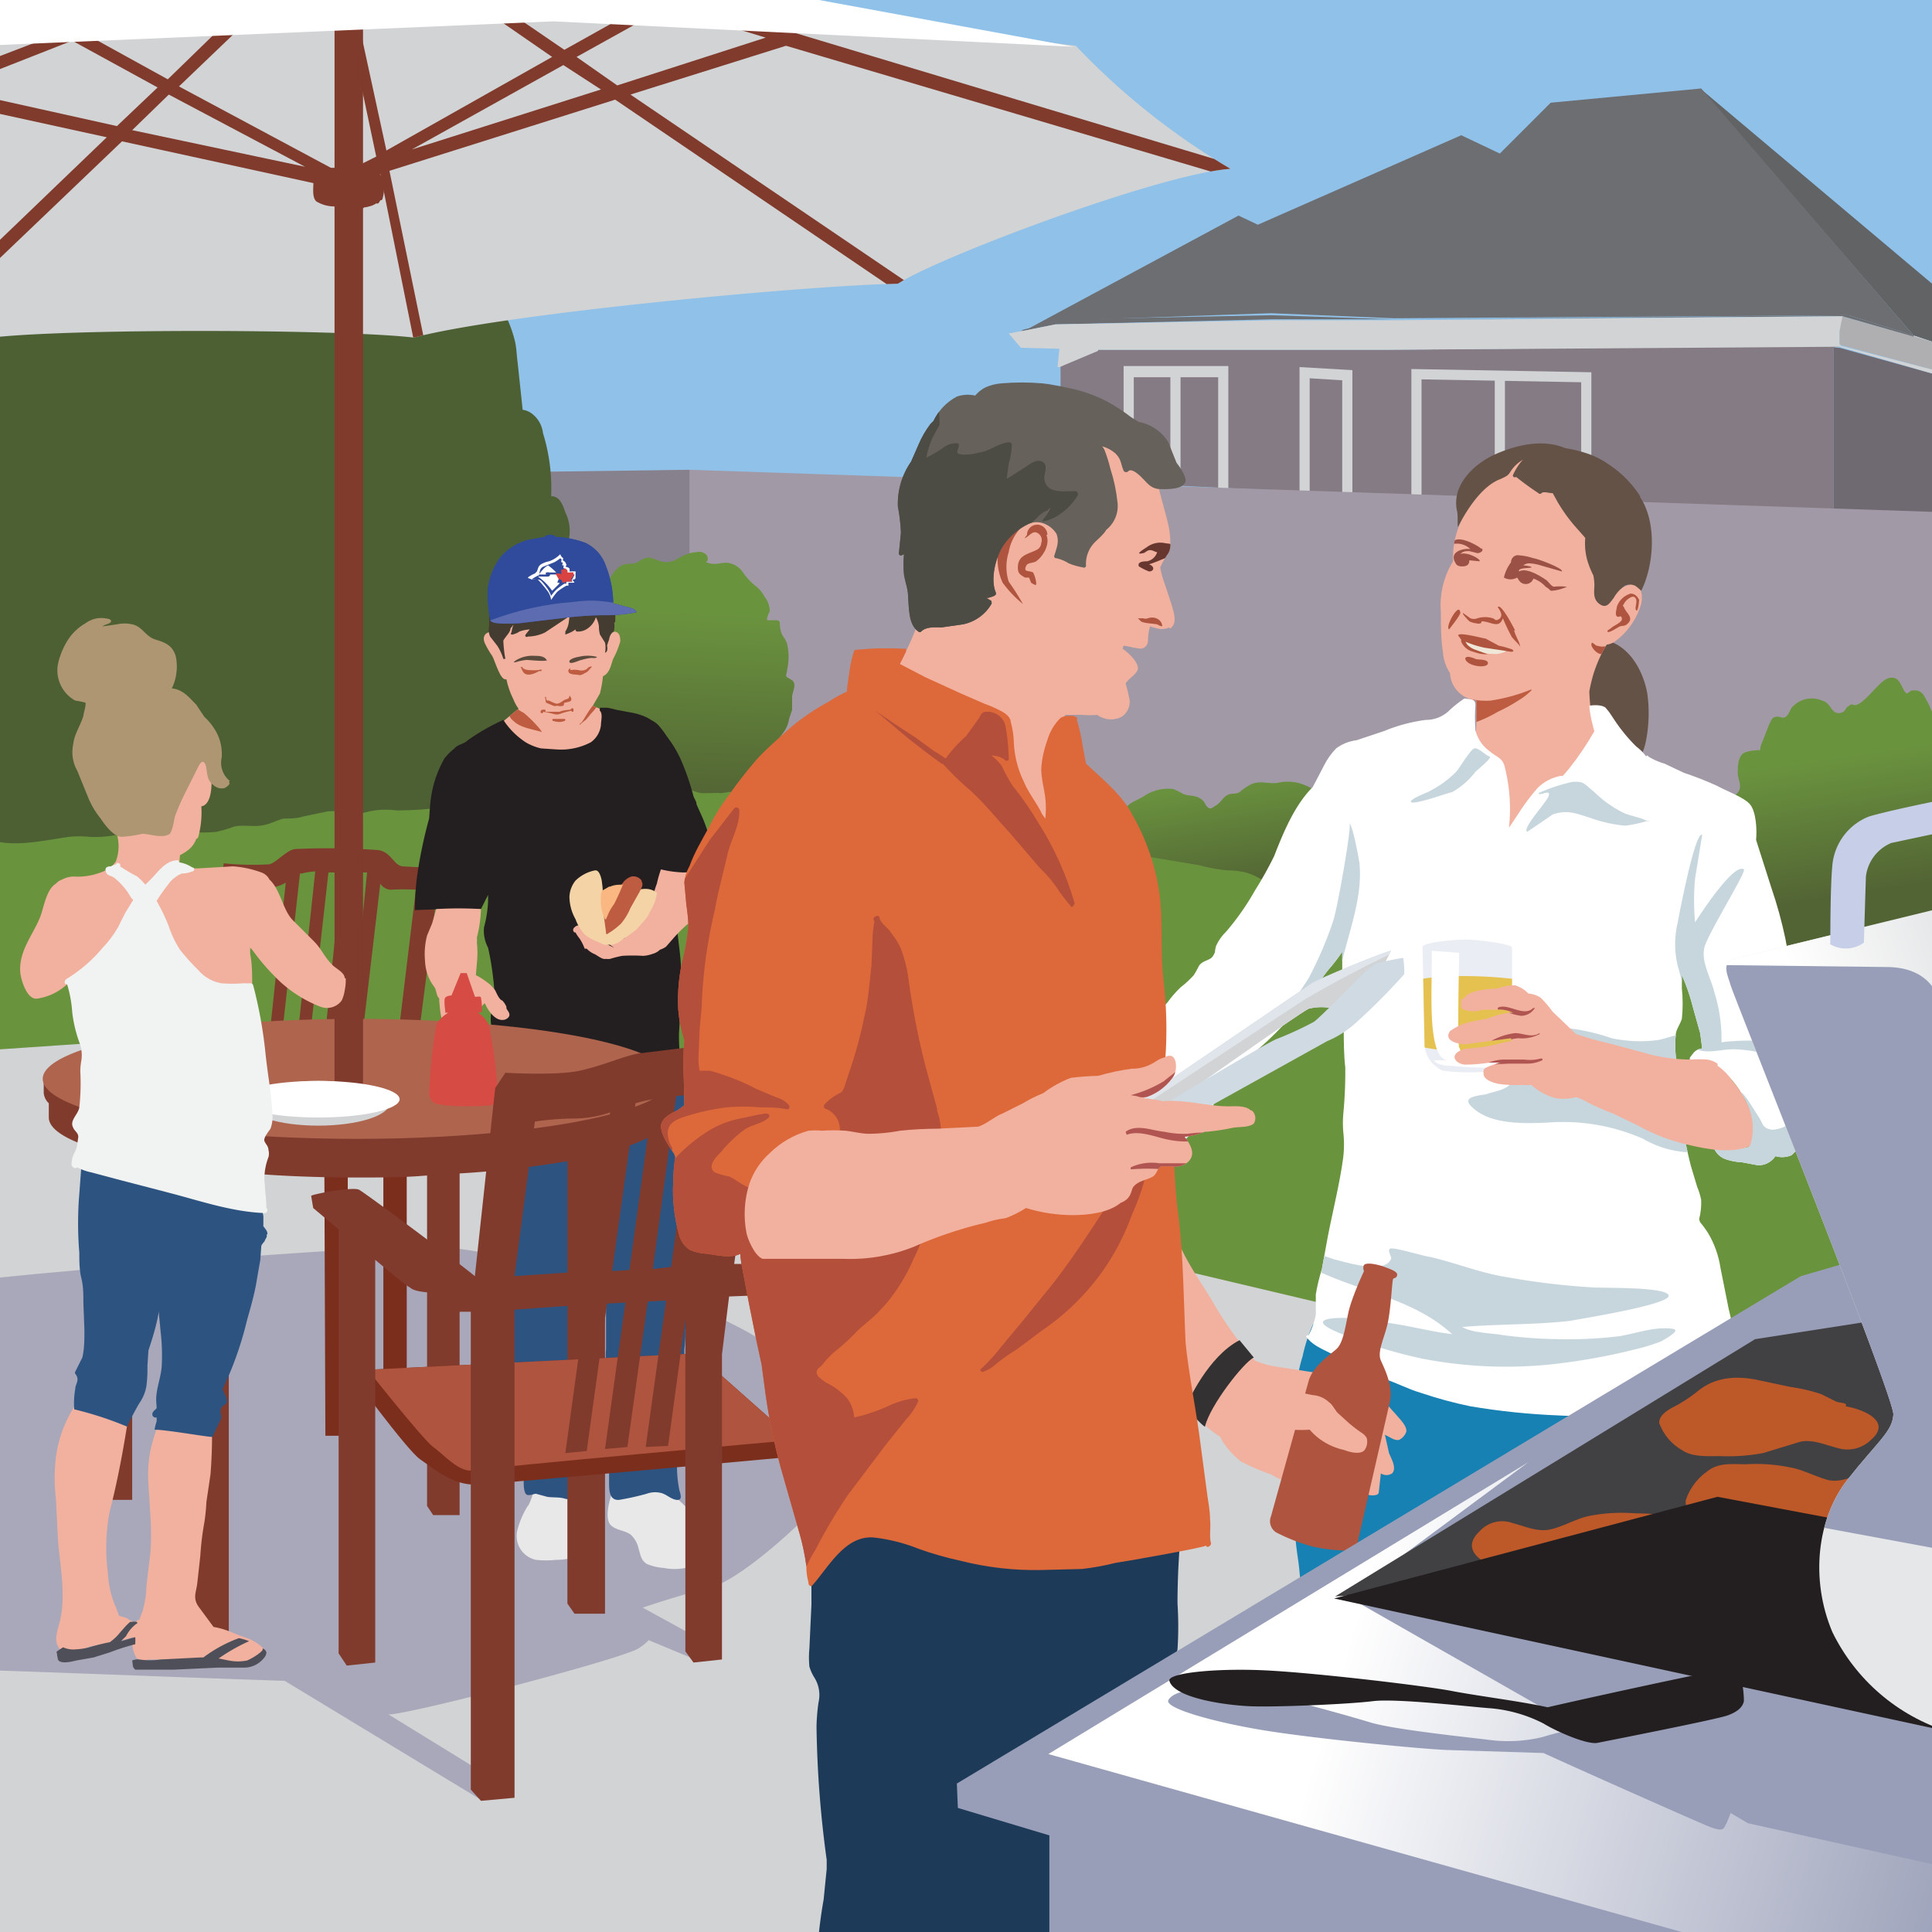
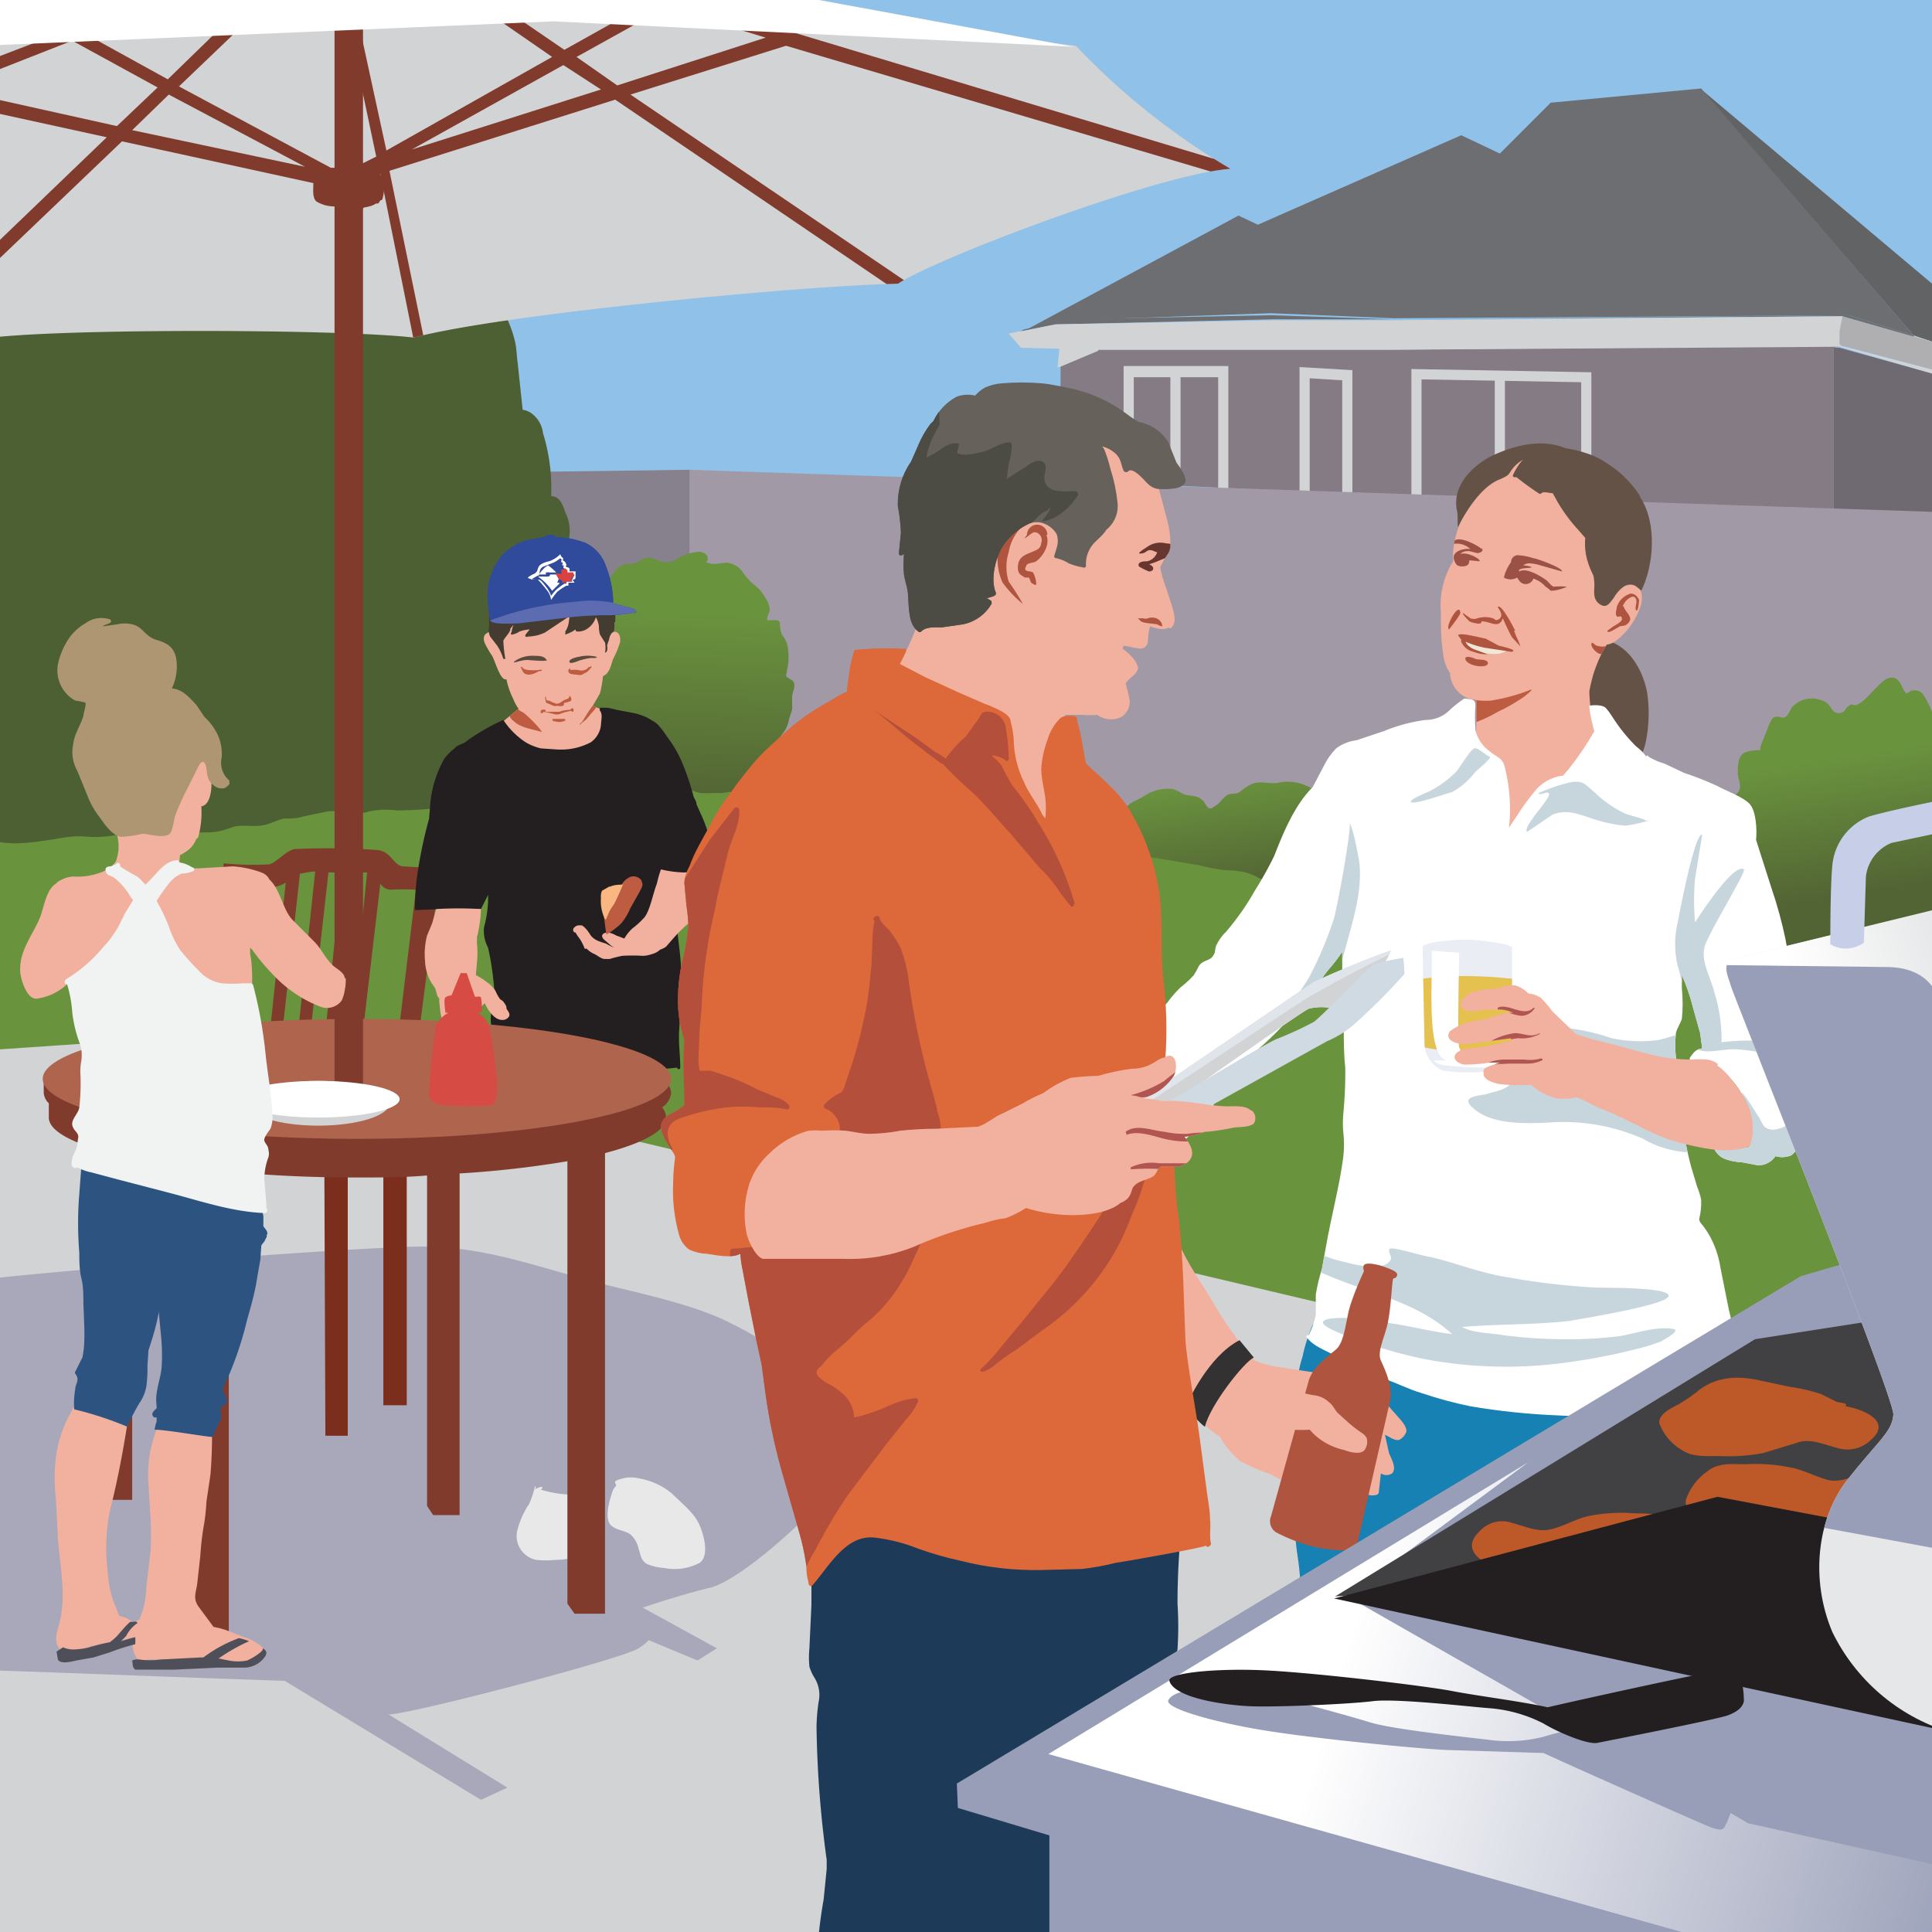
<svg xmlns="http://www.w3.org/2000/svg" xmlns:xlink="http://www.w3.org/1999/xlink" viewBox="0 0 190 190">
  <rect x="0" y="0" width="190" height="190" fill="#808080" stroke="none" />
  <clipPath id="c">
    <path d="M0 0h190v190H0z" />
  </clipPath>
  <linearGradient id="a" gradientUnits="userSpaceOnUse" x1="180.3" x2="182.4" y1="74.5" y2="88.2">
    <stop offset="0" stop-color="#6a933e" />
    <stop offset="1" stop-color="#526334" />
  </linearGradient>
  <linearGradient id="d" x1="119" x2="120.7" xlink:href="#a" y1="76.9" y2="87.8" />
  <linearGradient id="e" x1="67.4" x2="66.6" xlink:href="#a" y1="60.2" y2="79" />
  <clipPath id="f">
    <path d="M-2.1 33.4c5.1-1.1 35.1-1.1 42.8-.2 8.6-2.3 38-5.1 47.6-5.3 4.2-2.7 25.8-10.8 32.7-11.3a70 70 0 01-15.2-12.1c-4.7-.7-38.3-3.3-38.3-3.3l-55 .4-14.5.6z" />
  </clipPath>
  <clipPath id="g">
    <path d="M59.3 66.5c.7-.3.8-1.2 1-1.7a9 9 0 00.7-1.7c0-.3 0-.7-.3-.9-.4-.3-.9.4-1 .8a5 5 0 00-.3-2.2 3.7 3.7 0 00-.8-1.6 3.1 3.1 0 00-1.8-.4 21.1 21.1 0 01-2.5-.4 4.6 4.6 0 00-3.7.7 4.3 4.3 0 00-1.4 3.8c-.3-.3-.7-.9-1.2-.7s-.5.7-.3 1.1a9 9 0 00.7 1.2c.3.5.8 2.5 1.4 2.3a8.2 8.2 0 00.7 2 3.7 3.7 0 00.5.9l-.5.4-1.2 1c-.5.4 0 .8.3 1.2a6 6 0 001.3 1.3 7.3 7.3 0 003.3 1.3 6.7 6.7 0 003.6-.5c1-.4 2.6-1.2 2.8-2.3a2.6 2.6 0 00-.3-1.7c-.3-.4-1.2-.6-2-1l.7-1.2a11.4 11.4 0 00.3-1.7z" />
  </clipPath>
  <clipPath id="h">
    <path d="M62.6 60.2c-.1-.4-1-.5-1.3-.6l-.7-.2c-.3 0-.3 0-.3-.4a10.3 10.3 0 00-.7-3.3 3.9 3.9 0 00-2-2.3 9.4 9.4 0 00-3-.6c0-.3-1.1-.2-1 0l-1.7.3a5.5 5.5 0 00-2.6 1.6 6.5 6.5 0 00-1.3 3 7.3 7.3 0 000 1.8 11.8 11.8 0 00.2 1.4c-.1.6 2.3.4 2.8.4l4.2-.5a34 34 0 014.1-.3 14.4 14.4 0 003.3-.3z" />
  </clipPath>
  <clipPath id="i">
-     <path d="M34.3 134.8s5.7 7.8 7 8.7 3.2 2.6 5.6 2.5 30.6-2.7 30.6-2.7l-.2-2.4-8.8-7.8z" />
-   </clipPath>
+     </clipPath>
  <clipPath id="j">
    <path d="M160.3 57.5a2.7 2.7 0 00-1.3.7 5.3 5.3 0 01-.7-1 8 8 0 01-.9-1.7l-.3-2.1a9.5 9.5 0 00-.7-1.8l-1.4-3.3a5.5 5.5 0 00-1-1.7.1.1 0 000-.1.8.8 0 00-.4-.1c-1.1-.7-2-1.6-3.3-1.6s-3 1.3-4.2 2.3a9.4 9.4 0 00-1.7 2.6 16.3 16.3 0 00-.9 2 8.2 8.2 0 00-.6 3.5 8.2 8.2 0 00-1.2 5c0 1.4 0 2.6.2 3.9a4.3 4.3 0 00.7 2.1 2.8 2.8 0 001.6 2.4 3.6 3.6 0 001 .3V71a12.6 12.6 0 00.2 3.4 20.6 20.6 0 01.7 2.1l.4 1.8c0 .6.1 2 .6 2.4.3.7.7 1.6 1.2 1.5s1.2-.8 1.5-1c.7-.7 1.4-1.4 2.3-2a19 19 0 003.4-3 15.5 15.5 0 001.1-2l.4-.6.3.7c0 .2.3.1.2 0l-.2-1a1.9 1.9 0 00.1-.7c0-.2-.2-.3-.4-.1a18.6 18.6 0 01-.7-4.5 16.2 16.2 0 01.4-1.7 14.5 14.5 0 01.8-2 7.2 7.2 0 01.4-.7l.1-.2a1.9 1.9 0 00.8-.3 7 7 0 002.6-3.7c.2-.9 0-2.1-1.1-2z" />
  </clipPath>
  <clipPath id="k">
    <path d="M178.8 104.7a5 5 0 00-1.5-1.8 7.5 7.5 0 01-.2-2.6 19.8 19.8 0 00-.2-2.3c-.2-2-1-3.7-1.3-5.6a42.4 42.4 0 00-1.4-5.1l-1.5-4.7c.1-1 0-2.8-.6-3.5s-2.3-1.3-3.2-1.8a32.2 32.2 0 00-3.3-1.3l-1.9-.9a6.7 6.7 0 01-1.6-.7.1.1 0 00-.2 0 4.8 4.8 0 00-1-1 16.6 16.6 0 01-2-2.4 9.2 9.2 0 00-1-1.4c-.5-.4-1.6-.2-1.6-.2 0 .6.4 2.3.5 2.5a28.7 28.7 0 01-2.5 3.7l-.6.7h-.2a4.4 4.4 0 00-2.3 1.2 22.8 22.8 0 00-2 2.7l-.8 1.2a16.9 16.9 0 00-.4-6c-.2-.9-.8-1-1.6-1.6a3.5 3.5 0 01-1.3-2 17.2 17.2 0 010-2.5c0-.6-.4-.6-1-.7a.2.2 0 00-.1 0 .1.1 0 000 .1 11.2 11.2 0 00-1.4 1.1 3.3 3.3 0 01-2.4 1 16.4 16.4 0 00-4.1 1l-2.7 1a4.2 4.2 0 00-2 .8 6.7 6.7 0 00-1.2 1.7l-1.1 2.1c-1.8 1.7-2.9 4.5-3.8 6.8a36.8 36.8 0 01-1.9 3.3 25 25 0 01-2.8 4.1 4.7 4.7 0 00-1 1.4c-.2.6 0 .5-.3.9s-1 .5-1.4 1a8.8 8.8 0 01-.5 1 9.4 9.4 0 01-1.3 1.2 11 11 0 00-1.3 1.5 11.4 11.4 0 00-2 2.8 3.7 3.7 0 00-.5 2 20.5 20.5 0 000 3.9c.3 2.4.9 4.7 1.2 7v.1c-.2.2 0 .4.2.3 1.8-1.7 4-3.4 5.3-5.5.7-1 1-2.3 1.6-3.3s2.1-1.8 3-2.6a30.6 30.6 0 004.7-5l.6-.7c.7-.7 1.2-1.6 1.8-2.3a16.2 16.2 0 001.3-1.7V97c.3 2.7 0 5.3.3 8a43.3 43.3 0 01-.2 4.6 10.2 10.2 0 000 1.7 11 11 0 010 2.5c-.4 3-1.2 5.9-1.7 8.8l-.4 2.2a18 18 0 00-.6 2.5v2a7.5 7.5 0 01-.7 2c-.2 0-.3.1-.2.2.7 1 2.2 1.4 3.1 2a26.8 26.8 0 004.2 2c1.4.4 2.6 1.1 4 1.5a40.6 40.6 0 004.8 1.3 68.5 68.5 0 008.7.9 21 21 0 009.2-1.5 17 17 0 004-2 24 24 0 002.3-2.1c.5-.5 1.1-.7 1.5-1a.2.2 0 00.3-.3 20 20 0 00-.6-3.6l-.8-4a9.4 9.4 0 00-1.2-3.4 10 10 0 00-.8-1.1 1.5 1.5 0 01-.1-.3 6.6 6.6 0 00.2-1.9 6.6 6.6 0 00-.4-1.3l-.6-2a39.2 39.2 0 01-1.2-7.5l-.3-3.4a10 10 0 010-2c0-.5.4-1 .6-1.6a14.4 14.4 0 000-3v-1.3a19.8 19.8 0 011.1 3.2l.7 2.5.2 1.5a2.4 2.4 0 00-.4.1c-.4.2-.5.4-.8.8a.2.2 0 00.2.3 10.1 10.1 0 011.6 0l1 .7a8.4 8.4 0 012.3 2.6 5.7 5.7 0 011 2.7l-.3 2.5a8.4 8.4 0 01-1.6.2 16 16 0 01-1.7-.3.2.2 0 00-.1.3 1.9 1.9 0 001.1 1 5.4 5.4 0 001.6.3l1.6.3a2 2 0 001.7-.9 2.3 2.3 0 001.6-.1 6 6 0 001-1.2 6.3 6.3 0 001.2-1.4.2.2 0 000-.2 4.3 4.3 0 000-.6v-1.9-1.9l.4-.9a1 1 0 000-.8z" />
  </clipPath>
  <clipPath id="l">
    <path d="M139.9 93.1l.2 9.8a3 3 0 001.8 2.4 19 19 0 005 0c1.7-.4 1.8-2.2 1.8-2.9v-9.2c0-.4-3.5-.8-4.5-.8s-4 .2-4.3.7z" />
  </clipPath>
  <clipPath id="m">
    <path d="M171.8 108.5a10.6 10.6 0 00-1.5-2.3 5.5 5.5 0 00-1.4-1.4.2.2 0 000-.2 2.3 2.3 0 00-1-.4 11.3 11.3 0 00-1.6 0 16.6 16.6 0 01-4-.5l-3.7-1-2-.5-1.6-.5-2.3-2.2a11.8 11.8 0 00-1.2-1.4 2.7 2.7 0 00-1.2-.4 3 3 0 00-1.3-.8 4.4 4.4 0 00-1.7.3c-1 .1-2.9.1-3.4 1.1a.1.1 0 00-.2 0c0 .5-.2.8.3 1s1.3.2 1.8 0h1.3a3 3 0 011.7.3h-.5a10.2 10.2 0 00-2.1.6 16 16 0 00-2 .4 5.2 5.2 0 00-1.6.8c-.7 1 .9 1.3 1.5 1.3l4.5-.6v.3a4.6 4.6 0 00-1 .2 18.6 18.6 0 01-3 .5 2.2 2.2 0 00-1.3.4c-.7.6.2 1.2.8 1.2a16.1 16.1 0 002.4-.2h1.1a1.6 1.6 0 00-.4.1c-.3.1-1 .3-1.2.5a.4.4 0 00-.1.4c-.1.7 1 1 1.5 1.1a12.5 12.5 0 002.3.1 5.5 5.5 0 00.9 0 5.6 5.6 0 002.4 1.3 4.8 4.8 0 002-.1 6.3 6.3 0 011.3.6 24.5 24.5 0 002.3 1l2.5 1.2a18.2 18.2 0 005 1.9c1.7.4 4.2.9 6 .1a5.5 5.5 0 00-.3-4.2z" />
  </clipPath>
  <clipPath id="n">
    <path d="M115.2 59.4l-.7-2.1a9 9 0 01-.4-1.5 8.2 8.2 0 01.8-1.4 1.6 1.6 0 00.2-.9 8.8 8.8 0 00-.3-2.3l-.8-3a8.8 8.8 0 00-.4-2.2c0-.6-.2-1.3-.8-1.5a5.5 5.5 0 00-1.5 0c-.5 0-3.3-1.8-3.7-1.8-1 0 .6 2.5.2 3.2a4.8 4.8 0 00-.6 1 1 1 0 000 .3.2.2 0 000 .2c.4 1.7-1.5 3-3 3.2a22.9 22.9 0 01-4.2 0 8.9 8.9 0 00-6.2 3.4 13.3 13.3 0 00-3 5.6 25.3 25.3 0 01-2.2 5.4.3.3 0 000 .5l2.2 1.2c.7.4 1.5 1 2.4 1.4l2.5 1.3 1.2.4a9.6 9.6 0 011.2.4 4.5 4.5 0 011.4 3.2 13 13 0 00.8 3.2 14.8 14.8 0 001.4 2.4 11.4 11.4 0 001.3 2 .2.2 0 00.4-.1 37.1 37.1 0 00-.6-5 6.5 6.5 0 012-5.6h1.6a8 8 0 001.5 0 2.3 2.3 0 002.4.2 1.8 1.8 0 00.8-1.6 17.4 17.4 0 00-.4-1.7c.4-.6 1.3-1 1.2-1.6s-.9-1.4-1.5-1.8a2.3 2.3 0 01.1-.3 7.5 7.5 0 011 .2c.3 0 .7.2 1 0s.4-.4.4-.8a5.2 5.2 0 01.2-1.3 4.4 4.4 0 00.7.2 1.7 1.7 0 001.2-.1.1.1 0 00.2 0c.6-.5.2-1.6 0-2.3z" />
  </clipPath>
  <clipPath id="o">
    <path d="M115.7 45.5l-.8-2a4.3 4.3 0 00-2.9-2l-.5-.3-.3-.2a17.6 17.6 0 00-2.3-1.5 14.3 14.3 0 00-4.1-1.4 9.1 9.1 0 00-1-.2 12 12 0 00-1.3-.2 23.4 23.4 0 00-4 0 4.9 4.9 0 00-1.6.4 3.4 3.4 0 00-1 .8 3.3 3.3 0 00-1.8.1 5.3 5.3 0 00-2.3 2.4l-.3.3a9.4 9.4 0 00-1.2 2.1l-.7 1.6a7.2 7.2 0 00-1.3 4.4 17.6 17.6 0 01.3 2.6l-.2 2a.2.2 0 00.3.2l.2-.1a10.4 10.4 0 000 2c.1.7.4 1.4.4 2.1.1 1.1 0 2.8 1 3.5a.2.2 0 00.3 0c.5-.5 1.4-.4 2-.4l2.1-.3a4.2 4.2 0 002.8-2 .2.2 0 000-.2v-.1l-.5-.3h.2c.2-.1.5-.1.7-.3a.2.2 0 000-.3c-.5-1.3 0-3.4.8-4.6a6.3 6.3 0 012.5-2.1 2 2 0 011.5 0 2.5 2.5 0 011.2 1c.3.8 0 1.4-.2 2.1a.2.2 0 00.2.3 3.9 3.9 0 011.2.5 6.5 6.5 0 001.4.4.2.2 0 00.3-.2 3 3 0 01.9-2.3c.4-.4.8-.7 1.1-1.2a3 3 0 001.1-2.7 16.2 16.2 0 00-.7-3.3 13.7 13.7 0 00-.6-1.9 2.2 2.2 0 00-.2-.3 3.2 3.2 0 011.3.7c.6.6.5 1 .8 1.7a.3.3 0 00.5 0c.5-.3 1.5.9 1.8 1.2s.7.6 1.3.6 2.3.1 2.5-.8c0-.6-.6-1.4-.9-1.8z" />
  </clipPath>
  <clipPath id="p">
    <path d="M119 149.4c0-.9-.2-1.8-.3-2.6l-.8-6c-.4-2.8-1-5.8-1.3-8.7-.2-4.1-.2-8.3-.7-12.5-.4-2.7-.4-5.6-.6-8.4l-.7-7a41.1 41.1 0 00-.2-8c-.3-2.9 0-5.7-.4-8.5a21.7 21.7 0 00-2.6-7.5c-1-2-3-3.6-4.6-5.1l-.3-1.6a17.5 17.5 0 00-.6-2.7.2.2 0 00-.1-.3.6.6 0 00-.3-.1 3.4 3.4 0 00-.4 0 1.6 1.6 0 00-.8.2 5 5 0 00-1.3 2.2 9.9 9.9 0 00-.6 2.8c0 1 .3 2 .4 2.9a9.4 9.4 0 010 2l-.3-.4c-.5-1.1-1.3-2-1.8-3.2a9.8 9.8 0 01-1-4 8.3 8.3 0 00-.3-1.9c0-.4-.4-.8-1-1.1a12 12 0 00-1.6-.7l-2.3-1-3.5-1.6-2.5-1.3.4-.8a3.4 3.4 0 01.2-.4v-.3h-.2a30.8 30.8 0 00-4.7.1.2.2 0 00-.2.1 11.8 11.8 0 00-.5 2.3l-.2 1.4v.3a15.5 15.5 0 00-1.8 1 22.6 22.6 0 00-3.7 2.5c-1.1 1-2.3 2-3.4 3.2a45.9 45.9 0 00-2.8 3.6 16.4 16.4 0 00-1.8 2.9c-.7 1.3-1.5 2.6-2 4a3.8 3.8 0 00-.5 1.6l.2 2.2a18 18 0 01.2 2 20.4 20.4 0 01-.5 3.1 17.6 17.6 0 00-.5 5.2 13.2 13.2 0 00.6 3c-.2 2.1 0 4.3 0 6.4l-.7.5c-.6.3-1.5.7-1.6 1.5 0 1 .8 2 1.3 2.8l.1.3a18.6 18.6 0 00-.2 2.5 16.1 16.1 0 00.6 5.2 2.6 2.6 0 001 1.4 4.5 4.5 0 001.7.4c.8.1 2.4.5 3.3 0l.1.9.7 3.7.8 4 .5 2.3.4 3a57.6 57.6 0 001.5 7.2l1.8 6.3a23.3 23.3 0 01.7 3.3 5.9 5.9 0 00.2 1.6c0 .3.2.5.4.3 1.6-1.8 3.2-4.9 6-4.7a17 17 0 014.4 1.1 32.8 32.8 0 004.2 1.2 29.6 29.6 0 007.9.9l4-.1a25 25 0 003.3-.6c.8-.1 8.7-1.5 8.9-1.7.1.3.5 0 .5-.2-.2-.7 0-1.6-.1-2.4z" />
  </clipPath>
  <clipPath id="q">
    <path d="M112.4 108L129 96.7c.6-.4 6.8-3 7.8-3.2a43 43 0 01-1.3 2.4l-4.3 3.3a5 5 0 00-2.5 0c-.9.4-14 9.7-14 9.7z" />
  </clipPath>
  <clipPath id="r">
    <path d="M123 109.2c-.5-.5-1.5-.4-2.2-.4-2.1 0-4.2-.7-6.4-.5a13 13 0 00-2-.3 5.3 5.3 0 002.9-2c.6-.7.5-2.8-.8-2-.5.1-.8.4-1.2.6a4 4 0 01-2 .5 22.4 22.4 0 00-3.3.7 27.1 27.1 0 00-2.7.2 11.2 11.2 0 00-2.7 1.5 14.2 14.2 0 00-2 1l-2 1c-.8.3-1.5 1-2.4 1.3l-4 .2a36.4 36.4 0 00-3.7.2 17.4 17.4 0 01-3 .3c-.8 0-1.5-.2-2.3-.3a17.5 17.5 0 00-2.4 0 5 5 0 00-1.2 0 .1.1 0 00-.1 0 8.8 8.8 0 00-3.8 2.2 7.2 7.2 0 00-2 3 9.8 9.8 0 00-.3 4.8c.1.6.8 2.3 1.6 2.6H83a16.9 16.9 0 006.9-1.2 40.1 40.1 0 016.4-2.2c1-.2 1.1-.4 2.6-.6a10.6 10.6 0 002-1 15.7 15.7 0 004.6.7c1.4 0 3.5-.2 4.7-1.2 1-.4 1-1 1.2-1.5.5-.7 1.3-.7 2-1.1.4-.3.4-.8.8-1h1a1.9 1.9 0 001.6-.4c.8-.7.4-1.6-.3-2.5a7.5 7.5 0 002-.5h.2a22.7 22.7 0 002.6-.4c.6-.1 1.5 0 2-.4a1 1 0 00-.2-1.3z" />
  </clipPath>
  <linearGradient id="b" gradientUnits="userSpaceOnUse" x1="132.9" x2="198.1" y1="160" y2="179">
    <stop offset="0" stop-color="#fff" />
    <stop offset="1" stop-color="#fff" stop-opacity="0" />
  </linearGradient>
  <clipPath id="s">
    <path d="M191.6 170.3a19 19 0 01-11.4-9.8c-2.2-5.2-1.5-11.2 1.5-15s4.4-4.7 4.5-6.4-15.8-41.4-16-42.2-1-2.2.3-2.6l20.4-5z" />
  </clipPath>
  <linearGradient id="t" x1="176.4" x2="191.1" xlink:href="#b" y1="97.1" y2="92.5" />
  <g clip-path="url(#c)">
    <path d="M-2.2-1.4H192V51H-2.3z" fill="#90c1e8" />
    <path d="M190.6 36.9v14.6h-.3l-10-1V34.2h.6z" fill="#6f6a72" />
    <path d="M190.6 28.4v5.4l-2.4-.8-21-24.3z" fill="#616364" />
    <path d="M190.6 33.8l-2.3-.6-.1-.2z" fill="#d1d3d4" />
    <path d="M188.3 33.1l2.3.7v2.7l-9.7-2.6v-1.3l.2-1.5z" fill="#afafb2" />
    <path d="M188.2 33l-6.4-2-44.7.3-12.1-.5-20 .7-4.2 1 21-11.3 1.9.9 20-8.8 3.8 1.8 5-5 14.8-1.4z" fill="#6d6e71" />
    <path d="M181 34l9.6 2.5v.4l-9.7-2.8z" fill="#d1d3d4" />
    <path d="M180.3 34.2v16.2l10 1-86-4.2V36l3.6-1.6h28.5l44.5-.4v.1z" fill="#847b84" />
    <g fill="#d1d3d4">
      <path d="M108 34.2l71-.8 2 .5v.2l-44.7.3H108zM108 34.2v.3l-3.8 1.6v-1.9zM104.2 34.2v1.9h-.2z" />
    </g>
    <path d="M181.8 31l6.4 2v.1l-7-2-45 .3h-11.1l-21.3.5-3.5.7.4-.2 4.4-1L125 31l12 .4z" fill="#6d6e71" />
    <path d="M100.3 32.6l3.5-.7 21.3-.4h11.1l45-.4-.3 1.5V34l-1.9-.5-71 .8h-3.8l-3.8-.1-1.2-1.4 1.5-.3z" fill="#d1d3d4" />
    <path d="M139.3 49.8v-13l16.7.3V51z" fill="none" stroke="#d1d3d4" stroke-miterlimit="10" />
    <path d="M127.8 50.2l5.2-.2V36.4l-5.2-.3zm1-13l3.2.2V49l-3.2.2zM110.5 49l10.3.6V36h-10.3zm9.3-.5l-3.7-.2V37.1h3.7zm-8.3-11.4h3.6v11.2l-3.6-.2zM147 37h1v13h-1z" fill="#d1d3d4" />
    <path d="M52.3 46.6l15.5-.4 124.1 4.2-.4 44.5L54.2 74.4l-2.7-13.8z" fill="#a199a5" />
    <path d="M52.8 46.4l15-.2v30.2L52.4 78z" fill="#86818c" />
    <path d="M-7.3 110.4l.3-28.6 73.4-5 128.1 19.6V129L158.3 146z" fill="#6a933e" />
    <path d="M191.5 91.2a33.7 33.7 0 01-.1-5.5l-.2-5.2a42 42 0 01.2-5.3c0-.8-.2-1.5 0-2.3a1.6 1.6 0 00-.2-1.3c-.3-.5-1-1-1.2-1.6a10.8 10.8 0 00-.8-1.6 1 1 0 00-1-.5c-.3 0-.2 0-.5.2l-.2.1-.2-.2c-.4-.7-.6-1.6-1.6-1.3-1 .3-2.6 3-3.5 2.6a.2.2 0 00-.2 0 2 2 0 00-.4.3l-.2.3a.8.8 0 01-1 .1c-.4-.3-.5-.9-1.2-1.1a2.6 2.6 0 00-3 .7c-.2.3-.3.7-.6.9s-.6-.1-1 0-.4.4-.6.7l-.7 1.8a1.9 1.9 0 00-.2.8 1.1 1.1 0 00-.5 0 3.3 3.3 0 00-1 .2c-.7.3-.7 1.4-.7 2 0 .8.7 1.6-.4 2.3-.2.2-.6.1-.7.4a1.4 1.4 0 00-.1.8 3 3 0 00.2 1.4l.6 2.3a29.3 29.3 0 011.1 4.4 34.7 34.7 0 00.5 4c.2 1 .7 2.3 1.7 2.7a15.4 15.4 0 004.2.1 22.7 22.7 0 004.1-.5 20.9 20.9 0 005-1.3 9.9 9.9 0 012.2-.8c.4 0 1.5-.4 2-.3.1.2.3-.1.2-.3z" fill="url(#a)" />
    <path d="M130.2 78.6c-.2-.6-1.4-1.2-1.9-1.4a4.4 4.4 0 00-2.7-.2c-1 .1-1.8-.3-2.7.2a6.7 6.7 0 00-1 .7c-.3.2-.5.1-1 .2-.6.2-.8.8-1.3 1.1s-.6.5-1 0c-.2-.4-.3-.5-.6-.7-.5-.3-1-.2-1.6-.4a9 9 0 00-1-.5 4.2 4.2 0 00-2.9.7c-1 .6-1.6.6-2.1 1.7a5.5 5.5 0 00-.3 1c0 .2-.2.3-.3.5a2 2 0 000 .4.3.3 0 00-.3.3c0 .3-.4.6-.5.9a.3.3 0 00.2.4 2.8 2.8 0 001 0 13.1 13.1 0 011.7.5c1 .3 2 .4 3.1.6l3 .5a14.8 14.8 0 002.8.5 7.7 7.7 0 011.7.2 5.9 5.9 0 011.4.6 4.3 4.3 0 001.8.3 4.9 4.9 0 002.1 0l.3-.6a4.6 4.6 0 00.6-1.7l.4-1.7.5-1.5c.2-.7.9-2 .6-2.6z" fill="url(#d)" />
    <path d="M77.9 66.9l-.5-.3c-.2-.2 0-.4 0-.7a5.7 5.7 0 000-2.6 2.5 2.5 0 00-.3-.6l-.2-.3a2.7 2.7 0 01-.2-1.1.3.3 0 00-.3-.3h-.9c-.2 0 .1-.7.2-.9a2.3 2.3 0 00-.5-1.4 3.2 3.2 0 00-.8-1 6.4 6.4 0 01-1.4-1.5 2.1 2.1 0 00-1.2-.8c-.6-.2-1.3.2-2 0s-.2 0-.2-.4a.7.7 0 00-.1-.4 1 1 0 00-1-.3 3.4 3.4 0 00-1.2.3 4.9 4.9 0 00-.6.3 2 2 0 01-2 .2c-.4-.1-.8-.4-1.3-.2s-.6.4-1 .5l-1 .1c-.7.2-1.2 1-1.5 1.5l-.5.7-.4.2c-1.2.6-1.3 2.4-2 3.4a5.6 5.6 0 00-.7 4 52.6 52.6 0 001.3 5.4.3.3 0 000 .3 10.3 10.3 0 01.5 2.5 19.7 19.7 0 00.3 2.3c.2 1.1 1.6 1 2.6 1a16 16 0 002.2.3 5.4 5.4 0 011.2 0 7 7 0 011 .5c.8.3 1.2 0 1.9 0s1.2.4 1.8.4h.8a7.4 7.4 0 011 0l.7-.1c.2-.1.4.1.6.1a1.4 1.4 0 00.6-.3l1-.6c.5-.3.6-.7.8-1.2l1.1-1.8a17.4 17.4 0 011.3-2 3 3 0 00.6-1.4l.3-.9v-1.3c0-.4.5-1.2 0-1.6z" fill="url(#e)" />
    <path d="M57.3 72.2A10.5 10.5 0 0057 70c-.5-1.1-1-2.3-1.3-3.5a18.8 18.8 0 01-.7-2.3 19.1 19.1 0 01.1-3 30.2 30.2 0 01.6-6l.3-2.5a4.1 4.1 0 00-.4-2.3c-.3-.9-.6-1.6-1.4-1.6a18.2 18.2 0 00-.8-6.2 2.8 2.8 0 00-1.2-2 1.9 1.9 0 00-.8-.3l-.5-4.7c-.1-.7-.1-1.5-.3-2.2a11.2 11.2 0 00-.8-2.2c-.6-1.4-.3-3.3-1.3-4.5a.5.5 0 00-.9.4.3.3 0 000 .3l-.6.2-2.7.5a40 40 0 01-4.8.4l-5.4.2H13c-1.7.1-3.5 0-5.2.2l-2.5.1-2.9.2a14.2 14.2 0 01-2.7 0h-2c-.3 0-.6 0-.7.3a15.1 15.1 0 00.1 2.3v3a130 130 0 01-.8 6.6 109.8 109.8 0 00-.6 12.2l.3 6a57.4 57.4 0 01-.1 6 18 18 0 00.1 2.8c0 1 .3 2 .4 3v6.2c0 1.5-.2 3.8 1 5a2.8 2.8 0 001.5.6 1.5 1.5 0 001-.4c2.2.4 4.7-.2 6.9-.5a9.3 9.3 0 012 0 11.1 11.1 0 002.7-.2 41.3 41.3 0 014.8-.4c1.7 0 3.4.3 5 .1a12.2 12.2 0 001.7-.5c.8-.2 1.7 0 2.6-.1s1.5-.5 2.3-.7c.7 0 1.3 0 1.9-.2l2.4-.5a6.6 6.6 0 011.3 0l1.3.2a4.6 4.6 0 001.5-.2 8 8 0 012.7-.1 35.1 35.1 0 005.2-.4 7 7 0 002-.5 8.8 8.8 0 012.6-.2 18 18 0 001.8-.2 10 10 0 002.5-.2 4.2 4.2 0 011.4-.6 3.7 3.7 0 001.7-.5c1-.6 1.2-2 1.3-3.1a5.2 5.2 0 00-.2-1.8z" fill="#4d6034" />
    <path d="M158 134.8L19 101.9l-22 1.5 1 88.8h107.5v-21.8l53-31.2z" fill="#d1d3d4" />
    <path d="M84.9 141c-1.3-2-5.2-5.4-7-7a29.8 29.8 0 00-5.9-3.8c-3.8-2-9.6-3.1-13.8-4.2-5.5-1.5-10.2-3.2-15.8-3.4s-42.7 2.8-46 3.5c-1 1.3-.4 31.5-.2 38.1 2.9 0 19.6.7 31.8 1.1L47.3 177l2.6-1.2-11.7-7.2h.2c3.1-.3 22.9-5.5 24.4-6.5a5.4 5.4 0 001-.8l4.8 2 1.9-1.2-7.3-4c2.4-.8 4.7-1.5 6.8-2 4.5-1.4 16.2-13 14.9-15z" fill="#a9a7ba" />
    <g clip-path="url(#f)">
      <path d="M-2.1 33.4c5.1-1.1 35.1-1.1 42.8-.2 8.6-2.3 38-5.1 47.6-5.3 4.2-2.7 25.8-10.8 32.7-11.3a70 70 0 01-15.2-12.1c-4.7-.7-38.3-3.3-38.3-3.3l-55 .4-14.5.6z" fill="#d1d3d4" />
      <path d="M123.3 16.8L72.4 1.5 72 2.7l3.3 1-14.6 4.7-4-2.8 7.2-4-.7-1-7.7 4.3-6-4.1-.7 1 5.5 3.8L38 14.8 35 1l-1 .2 3 14.2-2.4 1.2a.6.6 0 00-.2.9l-16.8-9 7-6.7-.9-1-7.2 7-7.8-4.3 2.5-1-.4-1.2-3.6 1.4-.6-.3-.3.7-17 6.5.5 1.2L7.1 4l8.4 4.6-4 3.8-13.5-3-.3 1.3 12.8 2.8-15.2 14.6.9.9L12 13.9l22 4.8h.1a.7.7 0 00.6-.4.7.7 0 000-.6.7.7 0 00.3.1.6.6 0 00.2 0l2.2-.7L41 35l1-.2-3.7-18 22.2-7 28.7 19.5.8-1-28-19 15.3-4.8L122.9 18zM13 12.8l3.6-3.5L30 16.4zm27.5 1.9l14.9-8.3 3.7 2.4z" fill="#803b2d" />
    </g>
    <path d="M43.3 87.7l-.1-1.3v-1l-3.6-.2c-.9-.1-1.1-1.4-2.4-1.6a68.3 68.3 0 00-8.2-.1c-.8.1-1.8 1.3-2.5 1.5a28.6 28.6 0 01-4.5-.1l-.3 2.1s4.6.3 5.4.2a3 3 0 001-.4l-1.8 17 1.2.1 2-18h.2a6.4 6.4 0 011.3-.2l-1.9 17.8 1.2.1 2-17.8h1.3l-1.8 17.7 1.1.1 2-17.8h1.2l-1.8 18 1.1.1 2-17a1.3 1.3 0 001 .6 20.7 20.7 0 012.5 0L39 103.2h2l2-15.5z" fill="#803b2d" />
    <path d="M37.7 112.2H40v26h-2.3zM31.9 115.2h2.3v26H32z" fill="#7c2e1d" />
    <path d="M58.3 148.7a3.1 3.1 0 00-.5-1.5c-.3-.3-1-.2-1.4-.2a11.6 11.6 0 01-3.2-.5c.5-.5-.4-.2-.6 0a.3.3 0 000-.4c.1 0-.5 1.9-.7 2a8.7 8.7 0 00-1 2.3 2.4 2.4 0 001.8 3 9.3 9.3 0 002 0 6 6 0 002.2-.4c.7-.3.9-1 1.1-1.6a4.6 4.6 0 00.3-2.7zM68.8 150c-.5-1.2-1.8-2.2-2.7-3.1a6.8 6.8 0 00-3.2-1.5 3.4 3.4 0 00-2 .1.9.9 0 00-.4.2.3.3 0 00.1.3c0 .2-.2.3-.3.5-.3.8-1 3-.1 3.6.5.4 1.2.4 1.8.8a2.6 2.6 0 01.8 1.4c.2.6.2 1.1.8 1.5a5.2 5.2 0 001.7.4 5.3 5.3 0 003.5-.5c1-.7.4-2.8 0-3.7z" fill="#e8e8e8" />
-     <path d="M67.7 126a11.3 11.3 0 010-1.1l.1-2.2c0-1.5 0-3-.2-4.5l-.5-4.5a9.5 9.5 0 010-2l.1-2.1a5.4 5.4 0 00-.4-3.4c-.4-.6-.6-.7-1.2-.4l-1.6.7a8 8 0 01-3.7.7 25.6 25.6 0 01-3.8-.3c-1.5-.3-3-.2-4.4-.6l-2.3-.4a3.5 3.5 0 00-.6-.2h-.4l-.2-.2c-.3 0-.1 3-.2 3.5a27.4 27.4 0 00.1 4.3l-.2 2 .2 1.9a40.1 40.1 0 00.3 4.2 16.4 16.4 0 00.9 4.2 9.9 9.9 0 01.5 3.6v4.2a6.2 6.2 0 000 1.9l.4 2.2.6 4.3a35.3 35.3 0 00.3 3.8c0 .4 0 1 .2 1.3s.8 0 1 0l1.1.3c.6.1 1.2 0 1.8.2a12.7 12.7 0 002 .2 1.5 1.5 0 001.1-.3c.5-.5 0-1.1-.1-1.6a22.2 22.2 0 01-.3-3.4v-1.8l-.2-2.2c.1-1.4.2-2.9.1-4.3a24.1 24.1 0 00-.2-4.4 42 42 0 01-.7-4.7 48.3 48.3 0 01.3-5 18.2 18.2 0 010-2.2l.3-1 .1-1c.3 2.1 1 4.3 1.2 6.5a26.7 26.7 0 01.4 3.1V132.6a14 14 0 00.2 3.5 48.4 48.4 0 01.1 6v3.7c0 .7 0 1.8 1 1.7a25.6 25.6 0 002.7-.6 2.4 2.4 0 011.3-.1c.6.1 1 .6 1.6.7.7.1.4-.6.3-1a12 12 0 01-.2-3 17.2 17.2 0 010-3.5 21.4 21.4 0 00.7-3.8v-3.5a12.4 12.4 0 00.1-1.9l.3-1.9a16.4 16.4 0 010-1.8 2.7 2.7 0 000-1.1zM58 113.5v-.4.5z" fill="#2d5480" />
    <g clip-path="url(#g)">
      <path d="M59.3 66.5c.7-.3.8-1.2 1-1.7a9 9 0 00.7-1.7c0-.3 0-.7-.3-.9-.4-.3-.9.4-1 .8a5 5 0 00-.3-2.2 3.7 3.7 0 00-.8-1.6 3.1 3.1 0 00-1.8-.4 21.1 21.1 0 01-2.5-.4 4.6 4.6 0 00-3.7.7 4.3 4.3 0 00-1.4 3.8c-.3-.3-.7-.9-1.2-.7s-.5.7-.3 1.1a9 9 0 00.7 1.2c.3.5.8 2.5 1.4 2.3a8.2 8.2 0 00.7 2 3.7 3.7 0 00.5.9l-.5.4-1.2 1c-.5.4 0 .8.3 1.2a6 6 0 001.3 1.3 7.3 7.3 0 003.3 1.3 6.7 6.7 0 003.6-.5c1-.4 2.6-1.2 2.8-2.3a2.6 2.6 0 00-.3-1.7c-.3-.4-1.2-.6-2-1l.7-1.2a11.4 11.4 0 00.3-1.7z" fill="#f2b19e" />
      <g fill="#bd5c41">
        <path d="M58 65.6h-.1l-.2.2a1 1 0 01-.8.1 2.5 2.5 0 00-.8 0 .3.3 0 010-.2.6.6 0 00-.2.2.1.1 0 000 .1c0 .4.8.3 1.1.4a1 1 0 00.5-.2c.3-.1.4-.3.6-.5s0-.2-.1-.1zM56 68.4c0 .4-.3.3-.6.5s-.4.3-.7.3a4.4 4.4 0 01-.7-.3c-.2 0-.3 0-.3-.3 0-.1-.1-.1-.1 0l.1.5.7.3a.6.6 0 00.4 0 1 1 0 00.6 0c.1-.1 0-.3.2-.3l.4-.1c.3-.1.2-.4 0-.6zM53.3 65.9c-.1-.1-.3 0-.4 0a5 5 0 01-.8 0 1.2 1.2 0 01-.7-.2v-.1h-.2l.1.2.1.2c.3.6 1.1.3 1.6 0h.2V66zM56.4 69.8c0-.2-.2-.2-.3 0a4.9 4.9 0 00-.8.1l-.3.1h-.6a1.8 1.8 0 00-.3 0h-.5a.1.1 0 00-.1-.2.1.1 0 00-.1 0h-.1a.2.2 0 00-.1.1.1.1 0 00.2.2.3.3 0 000-.1 8.6 8.6 0 011 .2 1 1 0 00.7 0 6.3 6.3 0 011.1-.3.1.1 0 00.2 0zM55.5 70.7h-1.1c-.1 0-.1.2 0 .2a2.3 2.3 0 00.6.1 1.1 1.1 0 00.5-.1.1.1 0 000-.2zM53.3 72l-.2-.3a12.5 12.5 0 00-1.6-1.6 3.8 3.8 0 01-.5-.3 5 5 0 01-.3-.5.6.6 0 00-.2-.2h-.1a2.4 2.4 0 00-.4 1 1.3 1.3 0 00.5.8c.7.7 1.9.8 2.8 1.1zM58.8 68.8a9.1 9.1 0 00-1 1.3l-.5.8c-.2.3-.3.2-.3.4a6.3 6.3 0 01.6-.5 6.8 6.8 0 00.5-.6 4 4 0 00.9-1.3l-.2-.1z" />
      </g>
      <path d="M58.7 64.6a3.6 3.6 0 00-1.8 0c-.1 0-1 .2-.9.5s1-.2 1.2-.2a4.6 4.6 0 011-.2 1.5 1.5 0 00.4 0c-.1 0 .3-.1 0-.1zM53.8 65c-.2-.5-.8-.5-1.2-.5a3.1 3.1 0 00-1.8.4c-.3.2-.4.3 0 .2a4.7 4.7 0 011-.2c.2 0 2 .2 2 0z" fill="#5a4b3d" />
    </g>
    <path d="M60.5 61.2a11.8 11.8 0 000-1.2 9.6 9.6 0 00-.8-2c-.3-.2-.7-.2-1-.2a7.5 7.5 0 00-.9-.2 4.3 4.3 0 00-.8 0l-2 .4-1 .2-1.2.3-1.5.3-1.8.4c-.2 0-1.6.8-1.4 1.2v1.2a1.6 1.6 0 00.1 1l.7.9a5 5 0 01.6 1.3h.2a12.3 12.3 0 01-.2-1.8c.2-.4.7-.8.7-1.2a2 2 0 00.3-.4 5 5 0 00-.2.8.1.1 0 00.1.2 1.9 1.9 0 00.7-.3 3.8 3.8 0 011-.2 6 6 0 00-.4.5.1.1 0 00.2.2 4 4 0 001.7-.4l2.4-1.6a7 7 0 01-.1.8 2.3 2.3 0 01-.3.7v.2a.1.1 0 000 .1 4.5 4.5 0 00.7-.3l.3-.2a.2.2 0 00.1.2 1.6 1.6 0 001.1-.3 2.1 2.1 0 00.8-1.1 2.4 2.4 0 01.3.9 3 3 0 00.1.8l.5.8a2.6 2.6 0 010 1 .4.4 0 00.2-.2 1 1 0 000-.5 6.2 6.2 0 01.2-.6 1.4 1.4 0 01.3-.7c.2-.1.2-.2.2-.3a2.4 2.4 0 000-.7z" fill="#443b31" />
    <path d="M62.6 60.2c-.1-.4-1-.5-1.3-.6l-.7-.2c-.3 0-.3 0-.3-.4a10.3 10.3 0 00-.7-3.3 3.9 3.9 0 00-2-2.3 9.4 9.4 0 00-3-.6c0-.3-1.1-.2-1 0l-1.7.3a5.5 5.5 0 00-2.6 1.6 6.5 6.5 0 00-1.3 3 7.3 7.3 0 000 1.8 11.8 11.8 0 00.2 1.4c-.1.6 2.3.4 2.8.4l4.2-.5a34 34 0 014.1-.3 14.4 14.4 0 003.3-.3z" fill="#314b9c" />
    <g clip-path="url(#h)">
      <path d="M62.6 60.2c-.1-.4-1-.5-1.3-.6l-.7-.2c-.3 0-.3 0-.3-.4a10.3 10.3 0 00-.7-3.3 3.9 3.9 0 00-2-2.3 9.4 9.4 0 00-3-.6c0-.3-1.1-.2-1 0l-1.7.3a5.5 5.5 0 00-2.6 1.6 6.5 6.5 0 00-1.3 3 7.3 7.3 0 000 1.8 11.8 11.8 0 00.2 1.4c-.1.6 2.3.4 2.8.4l4.2-.5a34 34 0 014.1-.3 14.4 14.4 0 003.3-.3z" fill="#314b9c" />
      <path d="M48 61.1a29.3 29.3 0 017.3-1.8c2.3-.2 2.6-.4 5.2 0s3.2 1 3.1 1l-1.7.5-7.8.4-5.2.5z" fill="#8b8ec5" opacity=".5" />
      <g fill="#fff">
        <path d="M56.6 56.3a.1.1 0 000-.1 2.5 2.5 0 00-.5 0H56a.6.6 0 000-.3c-.2-.2-.5-.1-.3-.3v-.1a1.3 1.3 0 01-.1-.2l-.1-.1c-.1-.1-.2 0-.1-.3a.7.7 0 01-.3-.4 2.9 2.9 0 01-1.1.7 2.4 2.4 0 00-.8.3c-.3.2-.3.5-.4.7l-.2.2a3.1 3.1 0 00-.7.4c.2.2.8.2 1 .2a13 13 0 011 1.2 2 2 0 01.3.8 8 8 0 01.6-.8 5.9 5.9 0 01.9-.6h.2v-.3a4.8 4.8 0 00.6 0l-.2-.3c.1 0 .3 0 .3-.2v-.5zm-.4.7l.1.2H55.7a1.8 1.8 0 000 .2.5.5 0 00-.2 0 7.1 7.1 0 00-.8.6 3.9 3.9 0 00-.5.6 3 3 0 00-.5-.9 5.2 5.2 0 00-.5-.6L53 57h-.8l.7-.4a.2.2 0 00.1 0l.1-.5a.6.6 0 01.4-.4l1-.4a3.7 3.7 0 00.6-.4l.1.1c.1.1 0 .1 0 .1v.2c.1 0 .2 0 .1.2v.1s.3 0 .1.1v.1c.1.2.3.2.4.3v.4a.1.1 0 00.1.1l.2-.1a1.3 1.3 0 01.4 0 3.4 3.4 0 01-.3.6z" />
        <path d="M53.7 56.5a.2.2 0 010-.2.2.2 0 01.1 0 .2.2 0 01.2 0h.7a5.5 5.5 0 00-.8-.7 1.7 1.7 0 00-.5.4 4.5 4.5 0 00-.4.5zM55 57.3a1.6 1.6 0 00-.2 0c-.2 0 0 0 0 0l.2-.5-.2-.3h-.7a.2.2 0 01-.2.2h-.1a.1.1 0 01-.1 0h-.8a5.5 5.5 0 011.4 1.4l.4-.4a4 4 0 00.3-.3v-.1z" />
      </g>
      <path d="M56.4 56.3a1.4 1.4 0 00-.4 0 .8.8 0 00-.2 0 .4.4 0 010-.2l-.2-.2h-.1l-.1.1a.3.3 0 01-.2 0 .7.7 0 000 .2.1.1 0 000 .1v.2a.3.3 0 00-.2-.1.1.1 0 00-.1 0 2.3 2.3 0 01-.3 0 2.4 2.4 0 01.2.3 1 1 0 00.2.3h.2a.5.5 0 00.1.2v.1a.8.8 0 01.3 0v.2a.5.5 0 000-.3h.6V57s-.1-.1 0-.1a.8.8 0 00.2-.3v-.3-.1z" fill="#d84241" />
    </g>
    <path d="M70 84.9c-.2-1.1-.1-2.3-.5-3.4a13.2 13.2 0 00-.6-1.5l-.4-.9c0-.3-.2-.5-.3-.8a25.3 25.3 0 00-1.2-3.5 11.5 11.5 0 00-1-1.8l-.5-.7a7 7 0 00-.6-.8 2.1 2.1 0 00-.7-.6l-.5-.3a6 6 0 00-1.5-.5l-1.6-.3a8 8 0 00-.9-.2H59s-.1 0 0 0a.2.2 0 000 .1.2.2 0 000 .2c.3.3.1 1 .1 1.4a2.4 2.4 0 01-1 1.7 6.3 6.3 0 01-3.4.7l-1.5-.1a5.3 5.3 0 01-1.5-.6 7.6 7.6 0 01-2.2-2.2 20.7 20.7 0 00-3.5 2c-.4.4-1 .4-1.3.8a5.6 5.6 0 00-1 1 11 11 0 00-1.4 4.6l-.1 1.3a45 45 0 00-1.2 5.8 26.4 26.4 0 00-.2 3.2l2.8-.1h3.7l.5-1a4.8 4.8 0 00.2-.4v.6a11.4 11.4 0 01-.4 2.6 3.5 3.5 0 00.4 2 30 30 0 01.6 4 8.5 8.5 0 01-.3 2.4 4.5 4.5 0 000 1.2 3.7 3.7 0 000 1 .1.1 0 000 .2 17.9 17.9 0 012.4.6l2.5.7 4.8 1 4.3.7a16.4 16.4 0 004.2 0 .1.1 0 00.1 0 .1.1 0 00.3 0c0-1.2-.2-2.5-.1-3.8l.2-4a25.7 25.7 0 00-.2-4l-.5-4.2-.1-2.4V86a4 4 0 00.8 0 5.4 5.4 0 001.6-.2 3.4 3.4 0 00.7-.3 6.3 6.3 0 00.7-.5s.1 0 0-.1z" fill="#231f20" />
    <path d="M49.8 99a2 2 0 00-.4-.6c-.3-.1-.5-.6-.7-1a3.2 3.2 0 00-.8-.8 6.4 6.4 0 00-1.1-.7l.1-1.2a9.6 9.6 0 000-2 3 3 0 000-.5 12.8 12.8 0 00.4-2.8 38.1 38.1 0 00-4.4 0l-.4 1.4L42 92a7.2 7.2 0 00-.2 2.5 4.5 4.5 0 00.6 2.1 2.6 2.6 0 00.2.3l.2.3.2.7a1 1 0 00.2.3 2 2 0 000 .3l.1 1a11.6 11.6 0 00.6 2.2 2.8 2.8 0 00.7 1.3 3 3 0 001 .5 4.6 4.6 0 00.4.2.6.6 0 00.2.1 1.3 1.3 0 00.9.2 5.7 5.7 0 001-.1 3.7 3.7 0 001.2-.4h.1c.1-.5 0-.7-.3-.9.2-.2.4-.5 0-.8a1 1 0 00-1 0c0-.2-.2-.2-.3-.3h-.1a5.3 5.3 0 01-.7-.5 1.7 1.7 0 01-.2-.6l-.2-.8a3 3 0 001-.9h.1c.3.7 1 1.7 1.8 1.6.2 0 .6-.2.6-.5s-.3-.5-.3-.7zM69.8 87a9.8 9.8 0 00-.4-1.7h-.2a4.3 4.3 0 01-2 .5 11 11 0 01-2.2-.3 10.7 10.7 0 00-.4 1.4c-.4 1-.7 2.8-1.3 3.4a8 8 0 01-1.1 1 4 4 0 00-.8 1l-.8-.3a2.5 2.5 0 00-.8-.3c-.5 0-.8.3-.4.7l.7.6.3.2a7.3 7.3 0 01-.8-.4c-.6-.2-1.1-.3-1.5-.8-.2-.3-.5-.8-.9-1H56.9a.6.6 0 00-.4.2.3.3 0 000 .5h.1a3.5 3.5 0 00.4.6 4.8 4.8 0 01.5 1h.2a2.4 2.4 0 00.7.5c.3.1.8.6 1.2.5a1.4 1.4 0 00.4 0 10.7 10.7 0 011.2-.3 16.7 16.7 0 012 0h.1a3.3 3.3 0 00.9-.2 1.6 1.6 0 00.7-.4 2.2 2.2 0 00.6-.3l.7-.8a14.1 14.1 0 011.4-1.4 6.1 6.1 0 001.4-1.7 5.5 5.5 0 00.8-2.2z" fill="#f2b19e" />
-     <path d="M64.6 87.8c-1-.8-2.4-.2-3.2.4l-.6.6-.7.7a3.9 3.9 0 00-.4.7l-.2-.3a1.7 1.7 0 01-.3-1.1 6.5 6.5 0 000-2c0-.2-.2-1.2-.6-1.2a.2.2 0 00-.1 0 3.8 3.8 0 00-1.9 1 2.7 2.7 0 00-.6 1.6 4.6 4.6 0 00.6 2.2 4.5 4.5 0 00.9 1.5 3.6 3.6 0 001 .6l.9.4a.8.8 0 00.3 0 .2.2 0 00.2 0 .7.7 0 00.3 0 2 2 0 001-.5 13.6 13.6 0 001.4-1l.7-.8a2.7 2.7 0 00.6-.9 6 6 0 00.5-1 8.5 8.5 0 00.2-.8.1.1 0 000-.1z" fill="#f4d3a6" />
    <path d="M63.1 86.6a1 1 0 00-1-.4 1.7 1.7 0 00-.9.7 13.8 13.8 0 00-1.8 2.8 1.4 1.4 0 000 .5l.2 1.5a.1.1 0 00.2.1 6.7 6.7 0 001.3-1 5.9 5.9 0 00.9-1.5l.9-1.6c.2-.4.4-.7.2-1z" fill="#bd5c41" />
    <path d="M61.3 87c-.4 0-.9 0-1.3.2a.1.1 0 00-.1 0l-.7.4a1.4 1.4 0 00-.1.7 4 4 0 00.4 2.1.1.1 0 00.1 0l.3-.7a5.6 5.6 0 01.5-.8 24.9 24.9 0 00.9-2z" fill="#fab782" />
    <path d="M66 107.5c0-3.2-13.8-5.8-30.9-5.8-14.8 0-27.2 2-30.2 4.6l-.6-.4v1.6a1.6 1.6 0 00.5 1v1.4c0 1.2 1.9 2.3 5 3.2v33.5l.6.9H13v-33.6c1.7.4 3.7.7 5.8 1v45l.7 1h3v-45.7c3.8.4 8.1.6 12.6.6 2.4 0 4.7 0 6.9-.2v32.5l.6.9h2.6v-33.6a99.7 99.7 0 0010.6-1.2v43.5l.7 1h3v-45.3c3.8-1 6-2.2 6-3.5a1.5 1.5 0 00-.4-1 1.9 1.9 0 00.9-1.4z" fill="#803b2d" />
    <ellipse cx="35.1" cy="106.1" fill="#af644e" rx="30.9" ry="5.9" />
    <path d="M48.9 106.7a45.3 45.3 0 00-.8-5.8 2.5 2.5 0 00-1.1-1.3 1.1 1.1 0 00.4-.1 6.8 6.8 0 00-.1-1.4c-.1-.2-.5 0-.6-.1l-.8-2.3h-.6l-.9 2.2s-.4 0-.6.2 0 1.3 0 1.5h.3a2.8 2.8 0 00-1.2 1.2 53.8 53.8 0 00-.7 6.8c.1.5.3.8.6.9 1 .4 4.6.3 5.4.2.4-.1.3 0 .6-.7a3 3 0 000-1.3z" fill="#d64b43" />
    <path d="M37.5 17.4c-.2-.6-.6-.7-1.2-.8l-.6-.1v-15h-2.8v15a5.2 5.2 0 00-2 .4l.1.2h.1a.4.4 0 000 .1.3.3 0 00-.3.3c.1.7-.2 1.8.3 2.3a3.4 3.4 0 001.8.5V107h2.8V20.5l.1-.1a2.4 2.4 0 00.5-.1 2 2 0 00.7-.3.3.3 0 00.2 0 1.2 1.2 0 00.2-.3.2.2 0 00.2-.1 3.7 3.7 0 000-2.2z" fill="#803b2d" />
    <ellipse cx="31.3" cy="108.5" fill="#d1d3d4" rx="7" ry="2.2" />
    <ellipse cx="31.3" cy="108.1" fill="#fff" rx="8" ry="1.8" />
    <g clip-path="url(#i)">
      <path d="M34.3 134.8s5.7 7.8 7 8.7 3.2 2.6 5.6 2.5 30.6-2.7 30.6-2.7l-.2-2.4-8.8-7.8z" fill="#7c2e1d" />
      <path d="M35.6 134s6 7.6 7 8.3 2.6 2.6 4 2.3 31.6-3 31.6-3l-10.4-10z" fill="#af543f" />
    </g>
-     <path d="M74.8 105.8l-2.3.4-1.7 12.7-1.8-.1 1.8-13-1.7.4-.6-3.3-5.7.7c-1.6.3-3.5 1.2-5.8 1.7s-7.3.2-7.3.2l-1 1.5-2 18.5c-1.7-1.4-10.8-8.2-11.4-8.5s-4.4.4-4.7.6l.2 1.2 2.5 2.1v41.7l.8 1.2 2.8-.3v-39.6c1.7 1.4 3.1 2.6 3.4 2.7.5.5 2 .5 3 .6s.8 2 2 1.8h1v47l1 1.1 3.3-.3v-48l7-.5-2 14.6 2.1-.2 2-14.5 1.8-.1-2 14.4 2.2-.2 2-14.3 1.8-.1-2 14.4 2.2-.1 1.7-12.5v32.7l.8 1.1 2.8-.3v-30l.7-5.7 2.6-.1.2-3.1h-2.3zm-24.2 19.7l2-15.2a27.8 27.8 0 013.7-.3 11.1 11.1 0 003.7-.6L58 125zm9.6-.5l2.3-16.5a15 15 0 011.7-.4l-2.3 16.8zm4-.2l2.3-17 1.8-.2-2.3 17z" fill="#803b2d" />
    <path d="M105.6 4.6L54.4 2.1-1.8 4.5l.1-6 76.8.5z" fill="#fff" />
    <path d="M25.9 162.1A4.5 4.5 0 0024 161c-1.1-.4-1.8-.8-3-1l-1.4-1.9c-.7-.9-.3-1.5-.2-2.4l.3-2.7a28 28 0 01.4-3.3 19.8 19.8 0 00.2-2l.4-2.7a48 48 0 00.1-6.1.1.1 0 000-.2c-.3-.4-1.3-.4-1.7-.4a4.7 4.7 0 00-2.9.7.2.2 0 00-.2 0 21.3 21.3 0 00-1.2 3.6 13 13 0 00-.2 3.4l.2 3.2a25.8 25.8 0 010 3.4l-.4 3.4a9.3 9.3 0 01-.4 2.5l-.3.8a.3.3 0 00-.3.2v.2l-1-.6-.7-.2a12.7 12.7 0 00-.5-1.3 10.3 10.3 0 01-.6-3 18.7 18.7 0 01.2-6c.8-3.1 1.4-6.4 1.9-9.7a.3.3 0 000-.2v-.1l-.3-.1h-.1l-.5-.3-.6-.4a15.3 15.3 0 00-1.6-.7c-.3-.1-.9-.3-1.1-.1a.1.1 0 00-.2 0 12.1 12.1 0 00-2.8 6.3 17 17 0 000 4.1l.2 4c.2 2.6.8 5.4.2 8-.2.8-.6 1.8-.2 2.5s1 .8 1.4.5c.5.1 1.5-.4 1.8-.5l2.5-.4 1.7-.5a2.7 2.7 0 00.3 2c.3.4.8.3 1.2.2h4.8c.8 0 1.8.3 2.8.3s2.4 0 3.2-.6a.3.3 0 000-.3h.2a.3.3 0 00.2-.5z" fill="#f2b19e" />
    <path d="M26.2 162.5a.6.6 0 00-.4-.4c.3.2-1 1-1.5 1.2a4.6 4.6 0 01-1.8 0l-1-.2a18 18 0 013-1.7 6.2 6.2 0 00-1-.3A13.6 13.6 0 0020 163h-.3l-3.9.2a7.3 7.3 0 01-2.1 0 1.3 1.3 0 00-.7.1c.1.6 0 .6.3.9h3.8l4.3-.2h2.7a2.5 2.5 0 001.9-1 .8.8 0 00.2-.5zM13.3 161l-1.4.4.5-.5a3.4 3.4 0 011-1.2.1.1 0 000-.2 1 1 0 00-.4 0h-.2a6.5 6.5 0 00-.6.6l-.7.8a5.2 5.2 0 01-.7.6 18 18 0 00-2 .5 6.5 6.5 0 01-1.3.2 2.5 2.5 0 01-1.3-.2l-.6.4c-.1.2 0 .1 0 .2a4.4 4.4 0 00.1.6c.2.5 1.4.2 1.8.1l1.7-.3 1.6-.5a21.7 21.7 0 012.5-.8 5.3 5.3 0 000-.7z" fill="#4e4f58" />
    <path d="M26.3 121.4a.7.7 0 00-.1-.4 5.3 5.3 0 00-.3-.4v-1a13.8 13.8 0 00-.6-2.2H25a2.8 2.8 0 000 1l-4.2-1-1.8-.3c-.8-.2-1.5-.5-2.3-.6a21.5 21.5 0 01-4.7-1.2l-2.1-.8a10.2 10.2 0 01-1.3-.5.1.1 0 00-.1-.2h-.1s-.3 0-.2.1v.1a2.3 2.3 0 00-.2.7l-.2 2.7a35 35 0 000 5.8c0 .8 0 1.7.2 2.5s.2 1.6.2 2.4l.1 2.7c0 1 0 1.8-.2 2.7l-.7 1.4a.2.2 0 000 .2c.5.6 0 1 0 1.5a8.2 8.2 0 00-.1 2 33.7 33.7 0 015.2 1.7 26.5 26.5 0 011.2-2.3 4.1 4.1 0 00.7-1.7 13.6 13.6 0 00.1-2l.1-1.5c.4-1.2.8-2.5 1-3.7v-.2l.2 2.1a19.8 19.8 0 01.1 3.4c-.1 1.3-.7 2.5-.5 3.8a.1.1 0 000 .1 1.3 1.3 0 010 .2c-.2.2-.5.4-.4.7a.4.4 0 00.2.2h.2a2.5 2.5 0 010 .4 5.2 5.2 0 00-.2.8c1.2 0 5.6.8 5.7.7l.8-1.7c.2-.3-.2-.8.1-1.2s.6-.2.5-.8a2.6 2.6 0 00-.3-.7 2.1 2.1 0 01-.1-.3 34 34 0 002.4-6.8c.4-1.4.8-2.8 1-4.2l.3-1.7.1-1.4a1.9 1.9 0 01.3-.4 3.2 3.2 0 01.2-.4.3.3 0 000-.3z" fill="#2d5480" />
    <path d="M33.9 96.2c0-.6-1-1-1.3-1.4-.7-.7-1-1.5-1.7-2.2l-2.1-2.1c-1-1-1.2-3-2.3-4a1.4 1.4 0 00-.8-.7 10.1 10.1 0 00-2.8-.6l-3.4.2h-1.9l.1-1.3a5 5 0 00.8-.5 2.4 2.4 0 00.8-1.1.3.3 0 00.2-.2 9.2 9.2 0 00.3-3c1.3-.2 1.1-3.4.7-4.2a3.1 3.1 0 00-.4-.6c-.2-.3-.2-.6-.3-1s-.2-.5-.5-.6c-.8-.2-2 1-2.4 1.4a12.4 12.4 0 00-2.3 2.5 13.7 13.7 0 01-1.2 1.4 6.8 6.8 0 00-1.2 1.3 4 4 0 00-.6 3 4.3 4.3 0 01-.2 2.2 5.3 5.3 0 01-.4.5c-.4.2-.7.5-1.1.6a6.4 6.4 0 01-2.7.4 2.6 2.6 0 00-1.1.3 1.5 1.5 0 00-.6.4c-1 .6-1.2 2.5-1.6 3.4-.7 1.7-2.1 3.3-1.9 5.4.1.8.7 2.7 1.7 2.5a5.5 5.5 0 003-1.5 5 5 0 00.6 1 .2.2 0 00.2 0 1.6 1.6 0 001 .4c.7 0 1.3.2 2 .3a15 15 0 003.6.1H19a19.6 19.6 0 002.3 0h2.3a.6.6 0 00.6 0c.6-.3.6-1.1.6-1.7 0-1 0-2-.2-3v-.6l.2.2a21.4 21.4 0 002.1 2.5 12.5 12.5 0 004.6 3.1 1.8 1.8 0 002.1-.6 3.6 3.6 0 00.3-1 5 5 0 00.1-1.2z" fill="#f2b19e" />
    <path d="M26.8 109.6c-.1-2-.5-4.1-.7-6.1a43.6 43.6 0 00-1.2-6.6.3.3 0 00-.2-.2H24a.2.2 0 00-.1 0 13.1 13.1 0 01-2.1 0 3.8 3.8 0 01-2.3-1.3 20.8 20.8 0 01-1.8-2 10 10 0 01-1.1-2.3 18.3 18.3 0 00-1.2-2.5 18.9 18.9 0 011.2-1.7 3 3 0 011.3-1 2.5 2.5 0 001-.2.2.2 0 000-.4 3.3 3.3 0 00-1.3-.5.2.2 0 00-.1-.2c-1.2 0-1.9 1.1-2.7 1.9l-.5.5a7.9 7.9 0 00-.8-.8 17.8 17.8 0 01-1.7-1 .2.2 0 00-.1-.3.2.2 0 00-.3.1 2.5 2.5 0 00-.5.2c-.1 0-.4 0-.5.2a.2.2 0 000 .2c0 .5.5.5.8.7a6.5 6.5 0 011.7 2l.2.2-.8 1.3-.7 1.4a10.4 10.4 0 01-1.5 2 14.3 14.3 0 01-3.6 3.1c-.2.2-.2.5.1.5a12.2 12.2 0 01.5 2.7 12.9 12.9 0 00.7 3 3.5 3.5 0 01.2 1.8 5.8 5.8 0 00-.1 1.1 21.6 21.6 0 01-.1 3.5c-.1.7-1 1.3-.6 2 .1.3.5.5.5.9l-.1.7a1.8 1.8 0 01-.2.7 5.9 5.9 0 00-.3.7c0 .3-.2.7.1.9a.3.3 0 00.4 0 5 5 0 001.4.5l3 .8 5 1.3c3 .8 6 1.8 9.1 1.9a.3.3 0 00.1-.5 14.3 14.3 0 00-.1-1.5L26 116a6 6 0 01.4-2.2 1.3 1.3 0 000-.7c0-.4-.3-.6-.4-.9s.4-.9.6-1.2a3.4 3.4 0 00.2-1.4z" fill="#f1f2f2" />
    <path d="M22.6 76.8a2.3 2.3 0 01-.8-2.3 4.5 4.5 0 00-.7-2.8 5.7 5.7 0 00-1-1.2l-.8-1.2c-.7-.7-1.3-1.5-2.4-1.6a5 5 0 00.4-3.1c-.3-1.1-1-1.4-2-1.7S14 61.6 13 61.4a3.4 3.4 0 00-1.5 0l-1.4.2c.1-.2 1.2-.3.7-.7a3 3 0 00-1.2-.1 2.7 2.7 0 00-1.2.5 5 5 0 00-1.7 1.6 7.4 7.4 0 00-1 2.4 3.4 3.4 0 001.7 3.6 8 8 0 011 .2c.1.2-.2 1.1-.2 1.3-.3 1-.9 1.8-1 2.8a3.7 3.7 0 00.4 2.6l1.1 2.7a8.2 8.2 0 001.2 2c.4.6 1.2 1.7 2 1.8A12.3 12.3 0 0014 82c.7 0 2 .5 2.7 0 .3-.4.4-1.3.5-1.7a22.5 22.5 0 011.1-2.5l1.2-2.4c.4-.8.7-.5.8.2s.1 1.2.8 1.7a1.2 1.2 0 001 .2s.7-.4.4-.6z" fill="#ad9671" />
    <path d="M161.2 138.5c0-.7-1.2-.4-1.7-.4a27.4 27.4 0 01-4.2-.1 31.9 31.9 0 01-3.9-1l-7.3-1.7-8-2a11.6 11.6 0 01-3.8-1.2l-1.5-.9a3.5 3.5 0 01-1.3-.7c0-.3-.3-.4-.4-.2a15.5 15.5 0 00-1 3.1 13.2 13.2 0 00-.6 3.3l-.1 4-.3 3.7c.1 2.1.1 4.3.3 6.4 0 1.3.3 2.5.4 3.8l.4 3.9c0 .3.4.4.5 0 .1-.5 1.2-1 1.7-1.2l1.2-.6a34.3 34.3 0 003.4-2l2.9-1.7 3.1-2 7.1-4c2-1.2 4.2-2.2 6.2-3.5s3.8-2.3 5.6-3.7c.4-.3 1.3-.7 1.3-1.3z" fill="#1681b2" />
    <path d="M162 68.2c-.4-2.3-1.9-5-4.5-5.3a.1.1 0 00-.2 0 8.3 8.3 0 00-2 7.7 4.8 4.8 0 001.4 2.4 9.4 9.4 0 001.6 1c.4.1.7.4 1.1.7a3.5 3.5 0 00.3.3.2.2 0 00.1.1.3.3 0 00.1.1.2.2 0 00.2.1c1.2-.3 1.6-1.5 1.8-2.6a14.1 14.1 0 00.1-4.5z" fill="#645247" />
    <g clip-path="url(#j)">
      <path d="M160.3 57.5a2.7 2.7 0 00-1.3.7 5.3 5.3 0 01-.7-1 8 8 0 01-.9-1.7l-.3-2.1a9.5 9.5 0 00-.7-1.8l-1.4-3.3a5.5 5.5 0 00-1-1.7.1.1 0 000-.1.8.8 0 00-.4-.1c-1.1-.7-2-1.6-3.3-1.6s-3 1.3-4.2 2.3a9.4 9.4 0 00-1.7 2.6 16.3 16.3 0 00-.9 2 8.2 8.2 0 00-.6 3.5 8.2 8.2 0 00-1.2 5c0 1.4 0 2.6.2 3.9a4.3 4.3 0 00.7 2.1 2.8 2.8 0 001.6 2.4 3.6 3.6 0 001 .3V71a12.6 12.6 0 00.2 3.4 20.6 20.6 0 01.7 2.1l.4 1.8c0 .6.1 2 .6 2.4.3.7.7 1.6 1.2 1.5s1.2-.8 1.5-1c.7-.7 1.4-1.4 2.3-2a19 19 0 003.4-3 15.5 15.5 0 001.1-2l.4-.6.3.7c0 .2.3.1.2 0l-.2-1a1.9 1.9 0 00.1-.7c0-.2-.2-.3-.4-.1a18.6 18.6 0 01-.7-4.5 16.2 16.2 0 01.4-1.7 14.5 14.5 0 01.8-2 7.2 7.2 0 01.4-.7l.1-.2a1.9 1.9 0 00.8-.3 7 7 0 002.6-3.7c.2-.9 0-2.1-1.1-2z" fill="#f2b19e" />
      <path d="M148 63.9a10.8 10.8 0 00-1.9-.4c-.6-.2-1.3-.7-1.9-.6a.1.1 0 000 .1c-.2.6.7 1 1.1 1.1a6 6 0 001.4.2 2.4 2.4 0 001.3-.2c.2-.1.1-.2 0-.2z" fill="#efe7d8" />
      <path d="M154.1 57.7a6.1 6.1 0 00-1.3 0c-.3-.1-.5-.5-.8-.7-.6-.4-1.9-1.2-2.6-.8-.2-.4 1.1-.3 1.2-.4s-.7-.2-.8-.2a1 1 0 01.6-.2 4.4 4.4 0 011.1.2l2.1.6c.2-.3-2.5-1.3-2.8-1.3a5.7 5.7 0 00-1.6-.3.7.7 0 00-.6.7 3.9 3.9 0 00-.7 1.5 1.3 1.3 0 001.3 0c.2.3.3.5.6.6a.8.8 0 001-.5 2.8 2.8 0 011.2.8c.5.3.4.4.6.4a4.3 4.3 0 001.5-.4zM145.7 54c-.1-.2-2.3-1.5-2.8-.7 0 0-.3.1 0 .2a1.9 1.9 0 011.7.5c-.6-.1-2.1.2-1.5 1.3.2.4.3.3.5.4h.2c.5 0 .7-.2.7-.6l1 .1c.2-.2-1.3-1-1.9-.7.3-.3.5-.3.9-.3l.8.2c.2 0 .7-.2.4-.5z" fill="#9b5146" />
      <g fill="#af543f">
        <path d="M149 62c-.2-.4-1.4-2.7-1.7-2.3 0 .1.7.8.1 1.2-.4.2-.3 0-.6-.1a2.6 2.6 0 00-1.5 0 .9.9 0 01-.7 0l-.7-.5c-.2 0 .5.7.6.8a2 2 0 00.7.2.6.6 0 00.4 0 .2.2 0 00.1-.2c.9 0 1.7.8 2.1-.3a18.1 18.1 0 00.8 1.7c.1.3 1 1 .9 1.2 0-.5-.4-1-.6-1.7zM143.6 60.2c-.1-1-1.5 1.4-1.1 1.7 0 0 1.3-1.6 1.1-1.7zM160.3 58.4a2 2 0 00-1.3 1.3c0 .2-.2.7 0 .9s.4-.2.5.2-.8.7-1.1 1l-.3.2c-.1.3.3.1.5 0l.7-.4c.4-.1.5 0 .8-.3.6-.6-.2-1-.4-1.6-.1-.2-.2 0 0-.3a1.2 1.2 0 01.3-.4c.1-.1.5-.4.7-.3.5.3 0 1 .2 1.3s.3-1 .3-1c-.2-.4-.5-.7-1-.6zM159 63c-1.3.9-1.7.5-2 .5l-.4-.3c-.4.2.5 1.3 1 1.1.2 0 1.5-1 1.4-1.3z" />
      </g>
      <path d="M158.6 63.2z" fill="#b05551" />
      <path d="M148.8 63.9a9.5 9.5 0 00-1.4-.4l-1.3-.7c-.2 0-2.7-.7-2.7-.3l.3.4a1.2 1.2 0 000 .2 1.7 1.7 0 001.2 1 5.3 5.3 0 00.7.2s.9.1.6 0l-1.1-.4a2 2 0 01-.8-.5l-.2-.3a10 10 0 001.9.6l2 .3a4.6 4.6 0 00.7.1s.3-.1 0-.2zM146.3 65.1c-.2-.3-1-.2-1.2-.3s-1-.4-1 0c.2.8 2.5 1 2.2.3z" fill="#af543f" />
      <path d="M150.6 67.8a17.9 17.9 0 01-4 1.1 7 7 0 01-2.2-.2c-.3.3-.2 2.2-.1 2.6a12.9 12.9 0 003-1.3 15.8 15.8 0 002-1.1 6.4 6.4 0 001.3-1z" fill="#bd5c41" />
    </g>
    <path d="M161.3 48.8a10.6 10.6 0 00-3.2-3.2 8.2 8.2 0 00-2-1 13.2 13.2 0 00-2-.5.1.1 0 00-.1 0c-2.3-1-5-.3-7 .6s-4.3 3-3.7 5.6c.1.4 0 1.6.1 1.5.6-1.2 2.2-4 4.2-4.7.6-.3.7-.3 1-.8a3.5 3.5 0 011.2-1.1 2 2 0 00-.2.2 6 6 0 00-.8 1.3c-.1.2.2.3.3.2a27.7 27.7 0 002.2 1.6.2.2 0 00.3 0c.2-.2.7 0 1.1 0l.5.9a16 16 0 002 2.7l.7.8a6.2 6.2 0 00.2 2.2 9 9 0 00.6 1.5 6 6 0 01.1.9c0 .6-.2 1.4.5 1.9s1-.1 1.4-.6a3.6 3.6 0 011.1-1.2 1.2 1.2 0 011 0 4 4 0 01.6.5l.1-.2c1.2-2.6 1.4-6.6-.2-9z" fill="#645247" />
    <g clip-path="url(#k)">
      <path d="M178.8 104.7a5 5 0 00-1.5-1.8 7.5 7.5 0 01-.2-2.6 19.8 19.8 0 00-.2-2.3c-.2-2-1-3.7-1.3-5.6a42.4 42.4 0 00-1.4-5.1l-1.5-4.7c.1-1 0-2.8-.6-3.5s-2.3-1.3-3.2-1.8a32.2 32.2 0 00-3.3-1.3l-1.9-.9a6.7 6.7 0 01-1.6-.7.1.1 0 00-.2 0 4.8 4.8 0 00-1-1 16.6 16.6 0 01-2-2.4l-1-1.5c-.3-.5-1.8-.3-1.8-.3 0 .6.4 2.2.5 2.6-.3.3-.6 1.4-1.1 2.1l-1.2 1.7-.6.7h-.2a4.4 4.4 0 00-2.3 1.2 22.8 22.8 0 00-2 2.7l-.8 1.2a16.9 16.9 0 00-.4-5.9c-.2-1-.8-1-1.6-1.7a3.5 3.5 0 01-1.3-2 17.2 17.2 0 010-2.4c0-.7-.4-.6-1-.7a.2.2 0 00-.1 0 11.2 11.2 0 00-1.4 1.1 3.3 3.3 0 01-2.4 1 16.4 16.4 0 00-4.1 1.1l-2.7.9a4.2 4.2 0 00-2 .8 6.7 6.7 0 00-1.2 1.7l-1.1 2.1c-1.8 1.8-2.9 4.5-3.8 6.8a36.8 36.8 0 01-1.9 3.4 25 25 0 01-2.8 4 4.7 4.7 0 00-1 1.4c-.2.7 0 .5-.3 1s-1 .4-1.4 1a8.8 8.8 0 01-.5.9 9.4 9.4 0 01-1.3 1.2 11 11 0 00-1.3 1.5 11.4 11.4 0 00-2 2.8 3.7 3.7 0 00-.5 2 20.5 20.5 0 000 3.9c.3 2.4.9 4.7 1.2 7.1-.2.2 0 .5.2.3 1.8-1.7 4-3.4 5.3-5.5.7-1 1-2.3 1.6-3.3s2.1-1.8 3-2.6a30.6 30.6 0 004.7-5l.6-.7c.7-.7 1.2-1.5 1.8-2.3a16.2 16.2 0 001.3-1.7V97c.3 2.7 0 5.3.3 8a43.3 43.3 0 01-.2 4.6 10.2 10.2 0 000 1.7 11 11 0 010 2.5c-.4 3-1.2 5.9-1.7 8.8l-.4 2.2a18 18 0 00-.6 2.5v2a7.5 7.5 0 01-.7 2c-.2 0-.3.1-.2.2.7 1 2.2 1.4 3.1 2a26.8 26.8 0 004.2 2c1.4.4 2.6 1.1 4 1.5a40.6 40.6 0 004.8 1.3 68.5 68.5 0 008.7.9 21 21 0 009.2-1.5 17 17 0 004-2 24 24 0 002.3-2.1c.5-.5 1.1-.7 1.5-1a.2.2 0 00.3-.3 20 20 0 00-.6-3.6l-.8-4a9.4 9.4 0 00-1.2-3.4 10 10 0 00-.8-1.1 1.5 1.5 0 01-.1-.3 6.6 6.6 0 00.2-1.9 6.6 6.6 0 00-.4-1.3l-.6-2a39.2 39.2 0 01-1.2-7.5l-.3-3.4a10 10 0 010-2c0-.5.4-1 .6-1.6a14.4 14.4 0 000-3v-1.3a19.8 19.8 0 011.1 3.2l.7 2.5.2 1.5a2.4 2.4 0 00-.4.1c-.4.2-.5.4-.8.8a.2.2 0 00.2.3 10.1 10.1 0 011.6 0l1 .7a8.4 8.4 0 012.3 2.6 5.7 5.7 0 011 2.7l-.3 2.5a8.4 8.4 0 01-1.6.2 16 16 0 01-1.7-.3.2.2 0 00-.1.3 1.9 1.9 0 001.1 1 5.4 5.4 0 001.6.3l1.6.3a2 2 0 001.7-.9 2.3 2.3 0 001.6-.1 6 6 0 001-1.2 6.3 6.3 0 001.2-1.4.2.2 0 000-.2 4.3 4.3 0 000-.6v-1.9-1.9l.4-.9a1 1 0 000-.8z" fill="#fff" />
      <g fill="#c7d6dd">
        <path d="M176.8 102.9c-.8-.6-2.3-.5-3.3-.5a21 21 0 00-4.2.1 15.4 15.4 0 00-.7-4.9c-.3-1.3-1.3-3-1-4.3 0-.9 4.2-7.6 3.9-7.8-1-.7-4.4 4.6-4.8 5.2a23.6 23.6 0 010-4.3l.7-4.3c-.7-.4-2.3 8-2.4 8.6a9 9 0 000 4.3 19.8 19.8 0 01.8 4.8c.1 1.2 0 3.2 1.4 3.5 1 .3 2.5-.2 3.6-.1a14 14 0 015 1.2c.5.2 1.3 1 1.6.4s-.3-1.6-.6-1.9zM178 108.8a10.9 10.9 0 00-1.4-2.4l-1.4-1.3c.7 1 2 3.7 1.2 5a3 3 0 01-2.1 1c-.9-.1-.9-.5-1.3-1.2-.7-1-2.4-4.2-1.8-1.2.4 1.4.8 3-1 3.4-1 .3-4.3 0-1.8 2a7.8 7.8 0 005.2 1.3 8.3 8.3 0 002-1.2 11.2 11.2 0 002.3-1.1c1.3-1.2.8-2.9.2-4.3zM162.1 80.8c-.7-.4-1.5-.5-2.3-.8a11 11 0 01-3-2.1c-1-.8-1-1.1-2.2-1a16.8 16.8 0 00-3.3 1.1c.1.3.8-.2 1 0s-.4.9-.6 1.2-2 2.4-1.5 2.6l2.5-1.7c1.4-.5 2.3-.1 3.6.3a13.9 13.9 0 003.5.8 11.8 11.8 0 002.3-.5zM146.5 74.4c-.4-.1-1.1-.9-1.5-.8s-1.5 2-1.8 2.3a10.2 10.2 0 01-2.8 2s-2 .8-1.6 1c.5.2 3.5-.9 4-1a7.4 7.4 0 002.3-2c.2-.2 1.7-1.4 1.4-1.5zM133.7 85c0-.3-.7-4-1-4 .3 0-1.2 8.5-1.6 9.6a37.4 37.4 0 01-2.3 5.4c-.4.8-1.5 2-1.5 3 0 1.8 1.5-.2 2-.8 1.2-1.2 2.2-2 2.7-3.7.7-3 2-6.3 1.7-9.5zM164.6 130.7c-1.7-.3-3.6.4-5.3.7a41 41 0 01-5.9.3 45.8 45.8 0 01-5.6-.4c-1.1-.2-3-.2-4-.8 3.5-.3 7.1-.2 10.6-.6 1-.2 9.9-1.6 9.7-2.5s-6.9-.7-7.6-.8a70.7 70.7 0 01-8.3-1c-2.6-.4-5-1.4-7.6-2-.4 0-3.6-1-3.9-.8s.2.8.1 1c-.6 1.5-4.2.4-5.4.1-.5-.1-3-1.2-3.6-.7-.7.6.5 1.2 1 1.4 4.6 2.4 10.1 3 14 6.6-1.8-.2-3.7-.7-5.6-1s-4.7-.8-6.5-.5c-2 .4 1.6 1.6 2.3 1.9a48.4 48.4 0 006.8 2 43.1 43.1 0 0014.2.4 58.8 58.8 0 006.8-1.3 18 18 0 002.6-.8c.1-.1 1.9-1 1.2-1.2z" />
        <path d="M167 111.2c-.1-1.8-.6-3.6-1-5.4l-.2-2c0-.4.2-1.6.1-1.8-.3-.7-2 .2-3 .3a13.3 13.3 0 01-4.4-.2 21.2 21.2 0 00-4.4-1h-3.8c-3.5-.3-.8 3.5-1.5 5.1-.4 1-1.8 1.1-2.6 1.4-1.1.2-2.6.3-1.3 1.4 1.8 1.6 5 1.5 7.3 1.4a19.5 19.5 0 019.4 1.6 9.8 9.8 0 004.1 1.3c1.7 0 1.6-.6 1.4-2.1z" />
      </g>
    </g>
    <g clip-path="url(#l)">
      <path d="M139.9 93.1l.2 9.8a3 3 0 001.8 2.4 19 19 0 005 0c1.7-.4 1.8-2.2 1.8-2.9v-9.2c0-.4-3.5-.8-4.5-.8s-4 .2-4.3.7z" fill="#eaedf3" />
      <path d="M150.1 102.6c-.5-.1-.3-3.1-.4-3.8 0-2 1.4-2.3-.6-2.5a44.5 44.5 0 00-6.2-.3c-.7 0-3.8.2-4.1.6-.8.7.2 4 .2 5s-.2 1.1 1 1.4a25.7 25.7 0 006.2.4l3-.3s1.6-.2 1-.5z" fill="#e5c150" />
      <path d="M140.8 93.5l2.7.2c0 .5-.2 8.9 0 9.3s.2.8.5 1 3.7-.2 3.8 0c-.3.6-.5.9-1 1a39.3 39.3 0 01-4.3-.2c-.5 0-1.1-.1-1.5-.5a13.2 13.2 0 011.5 0c-2.3 0-1.6-7.4-1.7-10.8z" fill="#fff" />
    </g>
    <g clip-path="url(#m)">
      <path d="M171.8 108.5a10.6 10.6 0 00-1.5-2.3 5.5 5.5 0 00-1.4-1.4.2.2 0 000-.2 2.3 2.3 0 00-1-.4 11.3 11.3 0 00-1.6 0 16.6 16.6 0 01-4-.5l-3.7-1-2-.5-1.6-.5-2.3-2.2a11.8 11.8 0 00-1.2-1.4 2.7 2.7 0 00-1.2-.4 3 3 0 00-1.3-.8 4.4 4.4 0 00-1.7.3c-1 .1-2.9.1-3.4 1.1a.1.1 0 00-.2 0c0 .5-.2.8.3 1s1.3.2 1.8 0h1.3a3 3 0 011.7.3h-.5a10.2 10.2 0 00-2.1.6 16 16 0 00-2 .4 5.2 5.2 0 00-1.6.8c-.7 1 .9 1.3 1.5 1.3l4.5-.6v.3a4.6 4.6 0 00-1 .2 18.6 18.6 0 01-3 .5 2.2 2.2 0 00-1.3.4c-.7.6.2 1.2.8 1.2a16.1 16.1 0 002.4-.2h1.1a1.6 1.6 0 00-.4.1c-.3.1-1 .3-1.2.5a.4.4 0 00-.1.4c-.1.7 1 1 1.5 1.1a12.5 12.5 0 002.3.1 5.5 5.5 0 00.9 0 5.6 5.6 0 002.4 1.3 4.8 4.8 0 002-.1 6.3 6.3 0 011.3.6 24.5 24.5 0 002.3 1l2.5 1.2a18.2 18.2 0 005 1.9c1.7.4 4.2.9 6 .1a5.5 5.5 0 00-.3-4.2z" fill="#f2b19e" />
      <g fill="#b05551">
        <path d="M150.8 99.1c-.9 1-2.5-.5-3.5 0v.2a5 5 0 001.1.3 5.6 5.6 0 001.2.3 1.6 1.6 0 001.3-.7c.1 0 0-.2-.1 0zM151.4 101.6c-.8.5-1.6 0-2.4 0a6.4 6.4 0 00-2.4.8v.1c1 0 1.8-.3 2.7-.4a3.7 3.7 0 002.1-.4c.1 0 0-.1 0 0zM151.5 104.1a4 4 0 01-1.6.1H148a4.3 4.3 0 00-1.6.3v.2l2-.1h1.8a3.3 3.3 0 001.4-.3.1.1 0 000-.2z" />
      </g>
    </g>
    <path d="M116.2 150a.2.2 0 00-.3-.2.3.3 0 00-.1 0h-.3a.2.2 0 00-.2.3c-.6.2-1.2.3-1.7.6a10.2 10.2 0 01-2.5.8 26.5 26.5 0 01-5 .6 32.6 32.6 0 01-5.3-.2 22.6 22.6 0 01-5-1.4 17.2 17.2 0 00-2.2-.6c-.8-.2-1.5-.5-2.3-.6a13.8 13.8 0 00-4.2 0c-2.7.5-5.7 2-7 4.5a6.7 6.7 0 00-.3 2v2l-.2 4.3a9.2 9.2 0 000 1.8 4.4 4.4 0 00.5 1.1 3.2 3.2 0 01.4 2.4 18.8 18.8 0 00-.2 2.4 105.2 105.2 0 001 13.1v.9l-.3 3a46.4 46.4 0 00-.6 4.8.4.4 0 000 .4.3.3 0 00.5 0l.2.2a2.7 2.7 0 001.4.1h2.1a24.1 24.1 0 015-.2c1.4.2 2.7 0 4.1.1l4.7.2 2-.2c.8 0 1.6.2 2.4.1.5 0 1 0 1.5-.2h1.3v-.1c0 .3.5.4.5 0v-.4a.7.7 0 00.2-.5 1.6 1.6 0 00-.1-.5v-1a.2.2 0 000-.3 7.3 7.3 0 010-.8v-3.7a18.5 18.5 0 01.9-4.5l.4-2a9.6 9.6 0 01.5-1.3 13.9 13.9 0 01.9-1.7l.9-1.3a11.8 11.8 0 01.9-1.4 8.2 8.2 0 00.9-1.3l2-2.9c.6-1 1-2 1.7-3l.2-.1c.1-.5 0-1 0-1.6l.3-1.5a34.5 34.5 0 000-4.5 76.2 76.2 0 01.4-7.7z" fill="#1d3b59" />
    <g clip-path="url(#n)">
      <path d="M115.2 59.4l-.7-2.1a9 9 0 01-.4-1.5 8.2 8.2 0 01.8-1.4 1.6 1.6 0 00.2-.9 8.8 8.8 0 00-.3-2.3l-.8-3a8.8 8.8 0 00-.4-2.2c0-.6-.2-1.3-.8-1.5a5.5 5.5 0 00-1.5 0c-.5 0-3.3-1.8-3.7-1.8-1 0 .6 2.5.2 3.2a4.8 4.8 0 00-.6 1 1 1 0 000 .3.2.2 0 000 .2c.4 1.7-1.5 3-3 3.2a22.9 22.9 0 01-4.2 0 8.9 8.9 0 00-6.2 3.4 13.3 13.3 0 00-3 5.6 25.3 25.3 0 01-2.2 5.4.3.3 0 000 .5l2.2 1.2c.7.4 1.5 1 2.4 1.4l2.5 1.3 1.2.4a9.6 9.6 0 011.2.4 4.5 4.5 0 011.4 3.2 13 13 0 00.8 3.2 14.8 14.8 0 001.4 2.4 11.4 11.4 0 001.3 2 .2.2 0 00.4-.1 37.1 37.1 0 00-.6-5 6.5 6.5 0 012-5.6h1.6a8 8 0 001.5 0 2.3 2.3 0 002.4.2 1.8 1.8 0 00.8-1.6 17.4 17.4 0 00-.4-1.7c.4-.6 1.3-1 1.2-1.6s-.9-1.4-1.5-1.8a2.3 2.3 0 01.1-.3 7.5 7.5 0 011 .2c.3 0 .7.2 1 0s.4-.4.4-.8a5.2 5.2 0 01.2-1.3 4.4 4.4 0 00.7.2 1.7 1.7 0 001.2-.1.1.1 0 00.2 0c.6-.5.2-1.6 0-2.3z" fill="#f2b19e" />
      <path d="M102.2 50.6c-2-.1-3.5 1.7-4 3.4a5.5 5.5 0 00.4 3.3 11.2 11.2 0 002 2.1 25 25 0 00-1.4-2.2 4.8 4.8 0 010-2.9 4.6 4.6 0 011.3-2.5 3.7 3.7 0 011.1-.6c.2 0 1.2-.5.6-.6z" fill="#af543f" />
      <path d="M103 52.6a1 1 0 00-2 0c-.3.4-.3.4 0 .2s.6-.6 1-.4a.8.8 0 01.4 1 .8.8 0 01-.5.7c-.8.4-1.8.5-1.8 1.7 0 .6.2.7.7 1h.4l.2.5s.4.3.5.2v-.2a3 3 0 00-.3-1c-.3-.2-1 0-.7-.6.1-.4.7-.3 1-.5.7-.5 1.4-1.7 1-2.6z" fill="#af543f" />
      <path d="M115.3 54c.3-.6-.4-.5-.8-.6a2.2 2.2 0 00-1.7.4c-.3.2-1.3.8-.4.6.2 0 .4-.3.7-.3s.5.2.7.2a1.3 1.3 0 01-1 .9c-.2 0-1 0-.8.5a6 6 0 001 .5c.5 0 .6-.5 0-.7a12.8 12.8 0 001.3-.5c.1 0 1.6-.7 1-1z" fill="#66362f" />
      <path d="M113.7 60.8a1.2 1.2 0 00-.8 0 .7.7 0 01-.5 0 3.3 3.3 0 01-.5 0l.3.3c.3.2 1 .2 1.6.3a1.5 1.5 0 00.5.2c0-.2-.1-.6-.6-.8z" fill="#af543f" />
    </g>
    <g clip-path="url(#o)">
      <path d="M115.7 45.5l-.8-2a4.3 4.3 0 00-2.9-2l-.5-.3-.3-.2a17.6 17.6 0 00-2.3-1.5 14.3 14.3 0 00-4.1-1.4 9.1 9.1 0 00-1-.2 12 12 0 00-1.3-.2 23.4 23.4 0 00-4 0 4.9 4.9 0 00-1.6.4 3.4 3.4 0 00-1 .8 3.3 3.3 0 00-1.8.1 5.3 5.3 0 00-2.3 2.4l-.3.3a9.4 9.4 0 00-1.2 2.1l-.7 1.6a7.2 7.2 0 00-1.3 4.4 17.6 17.6 0 01.3 2.6l-.2 2a.2.2 0 00.3.2l.2-.1a10.4 10.4 0 000 2c.1.7.4 1.4.4 2.1.1 1.1 0 2.8 1 3.5a.2.2 0 00.3 0c.5-.5 1.4-.4 2-.4l2.1-.3a4.2 4.2 0 002.8-2 .2.2 0 000-.2v-.1l-.5-.3h.2c.2-.1.5-.1.7-.3a.2.2 0 000-.3c-.5-1.3 0-3.4.8-4.6a6.3 6.3 0 012.5-2.1 2 2 0 011.5 0 2.5 2.5 0 011.2 1c.3.8 0 1.4-.2 2.1a.2.2 0 00.2.3 3.9 3.9 0 011.2.5 6.5 6.5 0 001.4.4.2.2 0 00.3-.2 3 3 0 01.9-2.3c.4-.4.8-.7 1.1-1.2a3 3 0 001.1-2.7 16.2 16.2 0 00-.7-3.3 13.7 13.7 0 00-.6-1.9 2.2 2.2 0 00-.2-.3 3.2 3.2 0 011.3.7c.6.6.5 1 .8 1.7a.3.3 0 00.5 0c.5-.3 1.5.9 1.8 1.2s.7.6 1.3.6 2.3.1 2.5-.8c0-.6-.6-1.4-.9-1.8z" fill="#66615a" />
      <path d="M105.7 48.3c-1.1 0-2.9.3-3-1.3 0-.5.4-1.3-.2-1.6s-1.3.3-1.6.5L99 47.1l.2-1.5a6.4 6.4 0 00.3-1.9.3.3 0 00-.2-.2c-1 0-2 .9-3 1a5 5 0 01-1.7.2c-.8-.1-.3-.4-.3-1a.2.2 0 00-.2-.1 2 2 0 00-1.3.4 11 11 0 01-1.7 1 8.5 8.5 0 01.5-1.7 13.2 13.2 0 01.8-1.5c0-.2 0-1.8-.2-1.6-.8.6-1.6 2.8-2.2 3.6l-.2.4a.2.2 0 00-.2 0 7.3 7.3 0 00-2 3 9.7 9.7 0 00-.2 4 22.8 22.8 0 010 5 9.8 9.8 0 00.3 4.1 4.4 4.4 0 002.5 2.8 17.6 17.6 0 001.8.2 7 7 0 002.2 0 4 4 0 003-1.6 6 6 0 00.7-3.6c0-2.1.5-4.3 2.3-5.7a15.5 15.5 0 001.8-1.5 2.7 2.7 0 011-.7l.2-.2.1-.1c0 .2-.3.7-.8 1.3 0 .2 1-.2 1.2-.3a6.1 6.1 0 002.3-2.2.3.3 0 00-.3-.4z" fill="#4c4b44" />
    </g>
    <path d="M137.2 139a9.7 9.7 0 01-.7-.8 4.1 4.1 0 00-.9-.7c-.3-.8-1.6-1.2-2.3-1.6a8.8 8.8 0 00-3.2-.8l-4.6-.7a9 9 0 01-2.1-.6 35.3 35.3 0 01-3.8-5.2c-1.3-2.3-3.1-4.6-4-7.2a1 1 0 000-.1.2.2 0 00-.3 0l-.4 8.7a27.2 27.2 0 00.2 3.5 19.6 19.6 0 00.3 3.1.2.2 0 000 .3 12.5 12.5 0 002.8 3 12.7 12.7 0 001.8 1.4l.2.4a8.4 8.4 0 001.8 2 19.8 19.8 0 003 1.3 8.2 8.2 0 002.5 1 .3.3 0 00.1 0h4.6a2 2 0 011.8.7 1.5 1.5 0 001.4.3.3.3 0 00.2-.3l.2-1.8a1 1 0 001.1 0c.5-.5-.1-1.5-.3-2l-.4-1.8.2.1c.4.2.8.5 1.2.4a1.4 1.4 0 00.7-.8c.1-.6-.8-1.4-1.1-1.8z" fill="#f2b19e" />
    <path d="M116.6 138.4c.2-.5 2.2-5 5.3-6.6l1.4 1.7c-1 .5-4.3 4.7-4.8 6.8-.2 0-1.9-1.9-1.9-1.9z" fill="#333132" />
    <path d="M135.9 124.5c-.7-.2-1.7-.4-1.8 0s.1.4 0 .6-1.2 2.6-1.5 4-.5 3-1.2 3.6-2.3 1.7-2.7 3.1l-3.7 13.3a1.3 1.3 0 00.5 1.6 18.2 18.2 0 003.6 1.4 17.8 17.8 0 003.4.4 1.3 1.3 0 001.1-1.2l3.1-13.5c.3-1.5-.5-3.1-.9-4s.4-2.3.7-3.8.4-4 .5-4.2.3 0 .4-.4-1-.7-1.5-.9z" fill="#af543f" />
    <path d="M134.4 141.4a1.5 1.5 0 00-.5-.5 13.9 13.9 0 01-1.3-1l-1.1-1c-.3-.4-.5-.8-.8-1a2.6 2.6 0 00-1.6-.7l-2.4-.5a3.6 3.6 0 00-2.8-.5c-1.3.3-2 2-2.4 3.3-.3 1.4 1.3 1.8 2.4 1.7a11 11 0 003.2-.6 12.7 12.7 0 001.7 0 5.9 5.9 0 001.1 1 6.4 6.4 0 002.3 1c.5.2 1.6.5 2 0a1.4 1.4 0 00.2-1.2z" fill="#f2b19e" />
    <g clip-path="url(#p)">
      <path d="M119 149.4c0-.9-.2-1.8-.3-2.6l-.8-6c-.4-2.8-1-5.8-1.3-8.7-.2-4.1-.2-8.3-.7-12.5-.4-2.7-.4-5.6-.6-8.4l-.7-7a41.1 41.1 0 00-.2-8c-.3-2.9 0-5.7-.4-8.5a21.7 21.7 0 00-2.6-7.5c-1-2-3-3.6-4.6-5.1l-.3-1.6a17.5 17.5 0 00-.6-2.7.2.2 0 00-.1-.3.6.6 0 00-.3-.1 3.4 3.4 0 00-.4 0 1.6 1.6 0 00-.8.2 5 5 0 00-1.3 2.2 9.9 9.9 0 00-.6 2.8c0 1 .3 2 .4 2.9a9.4 9.4 0 010 2l-.3-.4c-.5-1.1-1.3-2-1.8-3.2a9.8 9.8 0 01-1-4 8.3 8.3 0 00-.3-1.9c0-.4-.4-.8-1-1.1a12 12 0 00-1.6-.7l-2.3-1-3.5-1.6-2.5-1.3.4-.8a3.4 3.4 0 01.2-.4v-.3h-.2a30.8 30.8 0 00-4.7.1.2.2 0 00-.2.1 11.8 11.8 0 00-.5 2.3l-.2 1.4v.3a15.5 15.5 0 00-1.8 1 22.6 22.6 0 00-3.7 2.5c-1.1 1-2.3 2-3.4 3.2a45.9 45.9 0 00-2.8 3.6 16.4 16.4 0 00-1.8 2.9c-.7 1.3-1.5 2.6-2 4a3.8 3.8 0 00-.5 1.6l.2 2.2a18 18 0 01.2 2 20.4 20.4 0 01-.5 3.1 17.6 17.6 0 00-.5 5.2 13.2 13.2 0 00.6 3c-.2 2.1 0 4.3 0 6.4l-.7.5c-.6.3-1.5.7-1.6 1.5 0 1 .8 2 1.3 2.8l.1.3a18.6 18.6 0 00-.2 2.5 16.1 16.1 0 00.6 5.2 2.6 2.6 0 001 1.4 4.5 4.5 0 001.7.4c.8.1 2.4.5 3.3 0l.1.9.7 3.7.8 4 .5 2.3.4 3a57.6 57.6 0 001.5 7.2l1.8 6.3a23.3 23.3 0 01.7 3.3 5.9 5.9 0 00.2 1.6c0 .3.2.5.4.3 1.6-1.8 3.2-4.9 6-4.7a17 17 0 014.4 1.1 32.8 32.8 0 004.2 1.2 29.6 29.6 0 007.9.9l4-.1a25 25 0 003.3-.6c.8-.1 8.7-1.5 8.9-1.7.1.3.5 0 .5-.2-.2-.7 0-1.6-.1-2.4z" fill="#dd683a" />
      <g fill="#b34f3b">
-         <path d="M73.2 111.1c.7-.5 1.8-.6 2.4-1.2a.2.2 0 000-.3c-.3-.2-.6 0-.9 0l-1.9.4a9.4 9.4 0 00-3.1 1.2 16.7 16.7 0 00-3.1 2.5 19.6 19.6 0 00-2.4 3.2 9.1 9.1 0 00-.7 1.4 1.8 1.8 0 000 1.4c.6 1.6.6 3.3 1.2 5 .3.7.6 1.5 1.5 1.7a3.1 3.1 0 001.3-.2 20 20 0 012.5-.5 16.6 16.6 0 004.4-.8c.4-.1.5-.2.6-.6a2.2 2.2 0 000-.3c.2.2.3 0 .3 0l-.4-.6a4.6 4.6 0 00-.3-1 .2.2 0 00-.2-.2 9.1 9.1 0 01.1-5 .2.2 0 00-.2-.3c-1 0-1.7-.8-2.6-1.2a7 7 0 01-1.4-.4c-.8-.6.1-1.5.6-2a12.7 12.7 0 012.3-2.2z" />
        <path d="M77.6 108.7a2.6 2.6 0 00-1.3-.8l-1.9-.8a20.6 20.6 0 00-3.3-1.4 11.8 11.8 0 00-1.3-.4h-1a6.7 6.7 0 01-.1-1.5l.1-2.5.2-2.2a47.5 47.5 0 011.3-9.6c.3-1.8.8-3.5 1.2-5.3.3-1.5 1.3-3 1.2-4.6a.3.3 0 00-.5-.1l-2.4 3.1-2.5 3.9c-.8 1-1.5 2.2-2.2 3.3l.1-2.7c0-.2-.3-.2-.3 0-.2 1.1-.2 2.2-.2 3.4l-3 4.5s.2.1.2 0a38.2 38.2 0 002.7-3.6v2.3l-.1 3.7v3.5c0 1.2-.2 2.1-.3 3.2v3.8a7.8 7.8 0 00.3 2.5l.5 1a10 10 0 00.3 1 .2.2 0 00.2.2l.3.5c.1.2.4 0 .3-.2l-.3-.6a.3.3 0 000-.1 2.4 2.4 0 01-.1-.4c-.2-1.1.5-1.6 1.4-1.9a20.9 20.9 0 014.4-1 18 18 0 013.2 0c1 0 1.8 0 2.7.2.2 0 .3-.2.2-.4zM112.7 113.7a.3.3 0 00-.5 0 10.1 10.1 0 00-1.6 2.3l-.8 1.3h-.1c-2 3-4 6.2-6.2 9l-3 3.7-2 2.4a17.7 17.7 0 01-2 2.2c-.2.1 0 .4.2.3a3.8 3.8 0 001.3-.8 19.2 19.2 0 012-1.4l2.4-1.8a23.8 23.8 0 005.9-5.7 23.4 23.4 0 003-5.7 24 24 0 001.3-3.6c0-.6.4-1.7 0-2.2zM105.7 88.9a30.8 30.8 0 00-3.6-8 30.3 30.3 0 00-2.5-3.6 17 17 0 01-1.1-2 5.3 5.3 0 00-1-1 2.4 2.4 0 011.3.4.2.2 0 00.4-.2 20.1 20.1 0 00-.3-3A1.8 1.8 0 0097 70c-.4 0-.5.2-.7.6L95 72.4a13.3 13.3 0 00-2 2.2 9.3 9.3 0 00-1.1-.7L90 72.5a96.6 96.6 0 01-3.9-2.6l3.2 2.7 1.8 1.4 1.5 1.1a.2.2 0 00.2 0 .1.1 0 000 .1 29.6 29.6 0 002.7 2.6c1.4 1.3 2.6 2.8 3.8 4.1l3 3.5a11.6 11.6 0 011.7 2 16.8 16.8 0 001.3 1.7c0 .2.4 0 .3-.2zM92.2 109.2l-1.2-4.4a76.7 76.7 0 01-1.6-8.1 14.3 14.3 0 00-.8-3.4 7.6 7.6 0 00-1-1.6c-.2-.4-1-.9-1.1-1.4 0-.4-.6-.2-.6.1a.8.8 0 00.1.2 11 11 0 00-.2 2l-.1 2.4c-.2 1.7-.3 3.4-.7 5a43.8 43.8 0 01-1.5 5.5L83 107c-.2.4-.2.4-.6.6a4.8 4.8 0 00-1.3 1 .3.3 0 000 .4 2.2 2.2 0 011.5 2 10.6 10.6 0 01-.7 3c-.4 1.6-1.3 3.2-1.8 4.8a14.4 14.4 0 00-.8 1.3 4.6 4.6 0 01-2.3 1.7 15.5 15.5 0 01-4.9 1 .3.3 0 00-.3.3 16.7 16.7 0 00.2 3 32.9 32.9 0 00.4 3.3l.9 4 .6 3.7c.2 1.2.2 2.4.5 3.5l1 3.7 1.6 7.3a.2.2 0 00.1.1l.4 3a23.7 23.7 0 00.3 2.7.3.3 0 00.5 0 13.5 13.5 0 011.9-5 52.6 52.6 0 013.2-5.4l3.7-4.9 2-2.5a6.2 6.2 0 001.2-1.8.3.3 0 00-.2-.3 8.3 8.3 0 00-2.8.8 17 17 0 01-3.3 1.1 3.4 3.4 0 00-.7-1.9 6.7 6.7 0 00-2-1.5 5.8 5.8 0 01-.8-.6c-.4-.5-.1-.8.3-1.1A10.5 10.5 0 0182 133a20.3 20.3 0 002.2-2c.8-.8 1.7-1.4 2.4-2.2a14.3 14.3 0 001.8-2.3 17.2 17.2 0 001.4-2.6 28.1 28.1 0 001.4-3.4.3.3 0 00-.3-.3c.2-2.7 1.4-5.4 1.6-8.1a6.2 6.2 0 00-.4-3z" />
      </g>
    </g>
    <path d="M112.4 108L129 96.7c.6-.4 6.8-3 7.8-3.2a43 43 0 01-1.3 2.4l-4.3 3.3a5 5 0 00-2.5 0c-.9.4-14 9.7-14 9.7z" fill="#cfdae2" />
    <g clip-path="url(#q)">
      <path d="M112.4 108L129 96.7c.6-.4 6.8-3 7.8-3.2a43 43 0 01-1.3 2.4l-4.3 3.3a5 5 0 00-2.5 0c-.9.4-14 9.7-14 9.7z" fill="#dfe5ea" />
      <path d="M112.5 108.7l15.8-10.4a118.3 118.3 0 018.9-4.7L136 96l-5.7 4-16.7 9.5z" fill="#d1d3d4" />
    </g>
    <path d="M113.8 109s10.9-6.5 11.7-6.8a34.2 34.2 0 003.7-1.7c.6-.4 4.3-4.2 4.8-4.7a7.6 7.6 0 011.2-1 26.7 26.7 0 012.8-.6 10.8 10.8 0 01.1 1.6 61 61 0 01-5 5 9.9 9.9 0 01-2.6 1.6l-12.6 7z" fill="#cfdae2" />
    <g clip-path="url(#r)">
      <path d="M123 109.2c-.5-.5-1.5-.4-2.2-.4-2.1 0-4.2-.7-6.4-.5a13 13 0 00-2-.3 5.3 5.3 0 002.9-2c.6-.7.5-2.8-.8-2-.5.1-.8.4-1.2.6a4 4 0 01-2 .5 22.4 22.4 0 00-3.3.7 27.1 27.1 0 00-2.7.2 11.2 11.2 0 00-2.7 1.5 14.2 14.2 0 00-2 1l-2 1c-.8.3-1.5 1-2.4 1.3l-4 .2a36.4 36.4 0 00-3.7.2 17.4 17.4 0 01-3 .3c-.8 0-1.5-.2-2.3-.3a17.5 17.5 0 00-2.4 0 5 5 0 00-1.2 0 .1.1 0 00-.1 0 8.8 8.8 0 00-3.8 2.2 7.2 7.2 0 00-2 3 9.8 9.8 0 00-.3 4.8c.1.6.8 2.3 1.6 2.6H83a16.9 16.9 0 006.9-1.2 40.1 40.1 0 016.4-2.2c1-.2 1.1-.4 2.6-.6a10.6 10.6 0 002-1 15.7 15.7 0 004.6.7c1.4 0 3.5-.2 4.7-1.2 1-.4 1-1 1.2-1.5.5-.7 1.3-.7 2-1.1.4-.3.4-.8.8-1h1a1.9 1.9 0 001.6-.4c.8-.7.4-1.6-.3-2.5a7.5 7.5 0 002-.5h.2a22.7 22.7 0 002.6-.4c.6-.1 1.5 0 2-.4a1 1 0 00-.2-1.3z" fill="#f2b19e" />
      <g fill="#b05551">
        <path d="M115.8 105c-.1.5-.5.6-1.3 1.3a12 12 0 01-3.3 1.4l.6.1a1.6 1.6 0 001.2 0 8.7 8.7 0 001.8-1c.8-.7 1.3-1.2 1-1.7zM119.4 111.4a12.4 12.4 0 00-2.6.1 9.2 9.2 0 01-2.3-.2c-1.2-.1-2.7-.8-3.8 0l.1.3c1.3-.5 3 .3 4.2.5a8.9 8.9 0 004.5-.3c.2-.1 0-.3 0-.4zM116.6 114.4H114a4.9 4.9 0 00-2.8.4v.2a20.4 20.4 0 013.3 0 4.1 4.1 0 002.2-.3.2.2 0 000-.3z" />
      </g>
    </g>
    <path d="M103.2 191.3v-10.8l-9-2.7-.1-2.4 83-49.9 6.2-1.8 8.8 1.1-.3 67z" fill="#989eb7" />
    <path d="M171.9 179.3l-1.7-1-.4 1c-.3.4-.1 1-1.8.3s-13.4-5.9-16.2-7.2l-9.5-.3c-2.6-.1-12.8-1.1-17.8-1.9s-10-2.2-9.6-3c.8-1.5 6-1.2 8.4-.8s9.2 2.3 11.5 3 10 1.5 11.6 1.7a14.2 14.2 0 005.4-.3 22.3 22.3 0 013.5-.8L132.5 157l17.8-13.2-47.2 28.7 66.2 18.6 21.5.1v-7.7z" fill="url(#b)" />
    <path d="M131.3 157l41.3-25.3 15.4-2.4 3 23z" fill="#414042" />
    <path d="M166.3 152.4a5.6 5.6 0 00-2.1-2.9c-1-.8-2.5-.6-3.8-.7a16.6 16.6 0 00-4.2.3c-1.3.3-2.4 1-3.7 1.3s-2.5-.3-3.7-.6a3 3 0 00-3.3.8c-2.1 2 .7 3.4 2.6 3.8-.3.5.7.4 1 .5.4.3.8.7 1.3.9a15.6 15.6 0 003.1.7l3.2.9c2 .4 4 .3 5.7-1.1a14.3 14.3 0 012.3-1.8c.7-.4 1.8-1 1.6-2.1zM167.4 149.7a14.3 14.3 0 012.3 1.7c1.6 1.5 3.6 1.5 5.7 1 1-.1 2-.5 3.2-.7a15.6 15.6 0 003-.8c.6-.2 1-.6 1.5-.8.2-.2 1.2-.1 1-.5 1.8-.5 4.6-1.8 2.5-3.9a3 3 0 00-3.3-.8c-1.2.3-2.4 1-3.7.6s-2.4-1-3.6-1.2a16.6 16.6 0 00-4.3-.3c-1.3 0-2.7-.2-3.8.7a5.6 5.6 0 00-2.1 2.8c-.2 1 .9 1.7 1.6 2.1zM163.2 140a5 5 0 002.2 2.6c1 .7 2.4.6 3.8.6a18.6 18.6 0 004.2-.3l3.6-1.1c1.2-.3 2.5.3 3.7.6a3.3 3.3 0 003.3-.8c2.1-1.8-.7-3-2.5-3.3.3-.4-.7-.3-1-.5l-1.4-.7a17.1 17.1 0 00-3-.7l-3.3-.7c-2-.4-4-.3-5.7 1a14.8 14.8 0 01-2.2 1.5c-.8.4-1.9 1-1.7 1.9z" fill="#bd5829" />
    <path d="M191.2 170.2l-60-13 37.7-10 22.8 4.3z" fill="#231f20" />
    <g clip-path="url(#s)">
      <path d="M191.6 170.3a19 19 0 01-11.4-9.8c-2.2-5.2-1.5-11.2 1.5-15s4.4-4.7 4.5-6.4-15.8-41.4-16-42.2-1-2.2.3-2.6l20.4-5z" fill="#e6e7e8" />
      <path d="M167.9 95.6l23.7 2.5V87.7l-22.8 6z" fill="url(#t)" />
      <path d="M191 152.4l-13.5-2.5-9-55 17 .2c1.6 0 3.9.4 5 2.7s.6 54.6.6 54.6z" fill="#989eb7" />
    </g>
    <path d="M180 92.8c0-1 0-5.7.2-7.7a5.7 5.7 0 013.6-4.8c2-.6 7-1.6 7-1.6l-.1 3.2-4.7 1a4.1 4.1 0 00-2.5 3.3l-.2 6.5a3 3 0 01-3.4.1z" fill="#c7cee7" />
    <path d="M115 165.3c-.2-.8 4.9-1.3 10-1s15.2 1.5 17.8 2 6.7 1 9.4 1.6c3-.7 15.7-3.5 17.4-3.7s1.5.2 1.6.8a8.9 8.9 0 01.3 2.3c-.1.5-.5 1-1.6 1.4s-11.8 2.5-12.8 2.7-4-1.1-5.3-1.9a14 14 0 00-5.2-1.5c-1.6-.1-9.2-1-11.6-.7s-9.5.6-12 .5-7.5-.8-8-2.5z" fill="#231f20" />
  </g>
</svg>